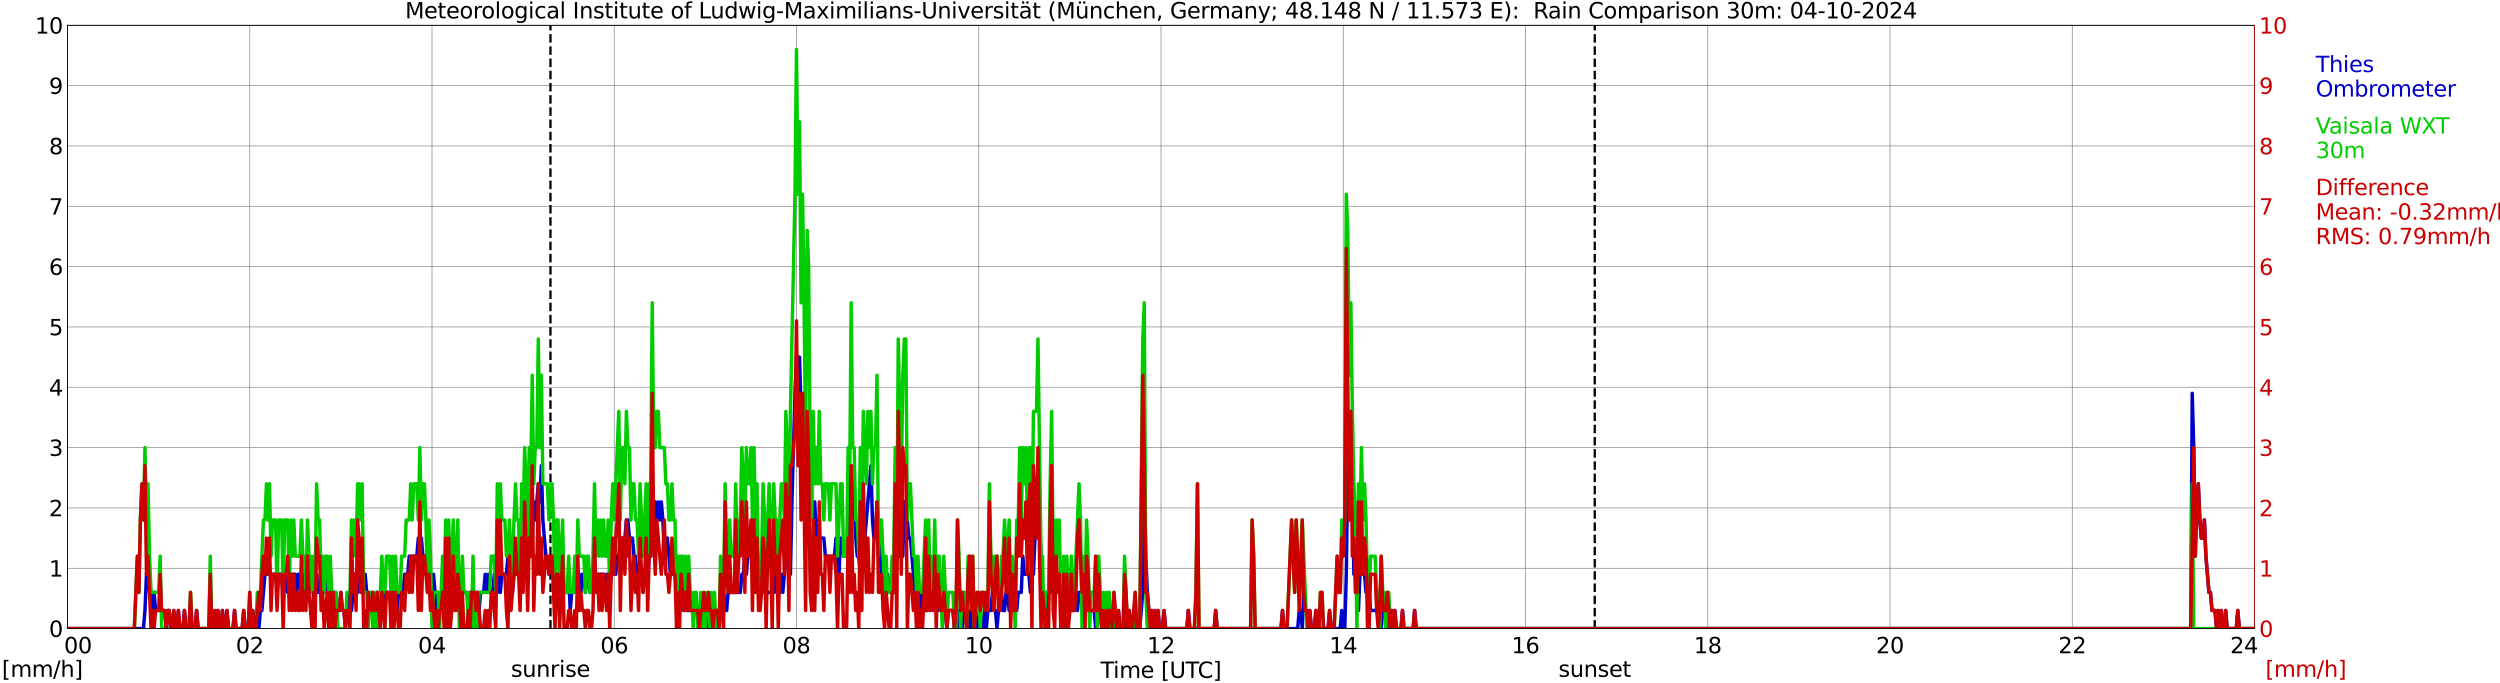
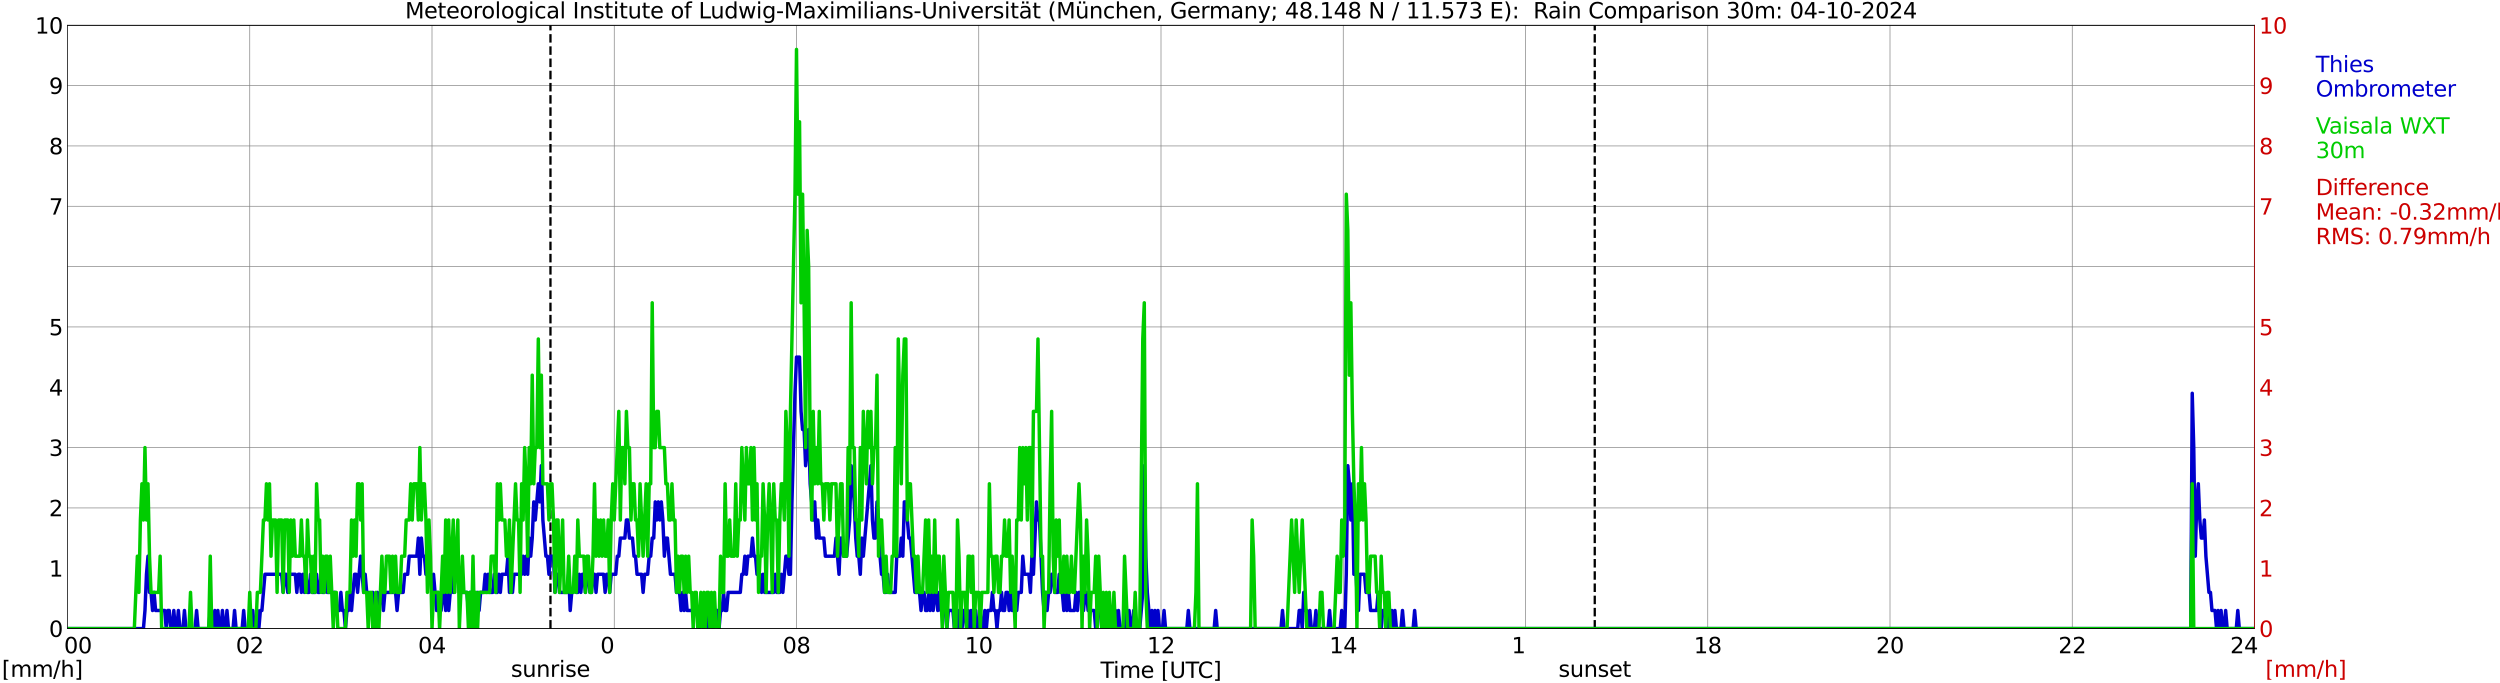
<svg xmlns="http://www.w3.org/2000/svg" xmlns:xlink="http://www.w3.org/1999/xlink" width="1085.4pt" height="296.64pt" viewBox="0 0 1085.4 296.64" version="1.1">
  <defs>
    <style type="text/css">*{stroke-linejoin: round; stroke-linecap: butt}</style>
  </defs>
  <g id="figure_1">
    <g id="patch_1">
      <path d="M 0 296.64  L 1085.4 296.64  L 1085.4 0  L 0 0  z " style="fill: #ffffff" />
    </g>
    <g id="axes_1">
      <g id="patch_2">
        <path d="M 29.306 272.909  L 978.814 272.909  L 978.814 10.976  L 29.306 10.976  z " style="fill: #ffffff" />
      </g>
      <g id="patch_3">
        <path d="M 978.814 272.909  L 978.814 272.909  L 978.814 10.976  L 978.814 10.976  z " clip-path="url(#p8caac6fce4)" style="fill: #d3d3d3; opacity: 0.25; stroke: #d3d3d3; stroke-linejoin: miter" />
      </g>
      <g id="matplotlib.axis_1">
        <g id="xtick_1">
          <g id="line2d_1">
            <path d="M 29.306 272.909  L 29.306 10.976  " clip-path="url(#p8caac6fce4)" style="fill: none; stroke: #808080; stroke-width: 0.3; stroke-linecap: square" />
          </g>
          <g id="line2d_2" />
          <g id="text_1">
            <g transform="translate(18.733 283.627) scale(0.095 -0.095)">
              <defs>
                <path id="DejaVuSans-20" transform="scale(0.016)" />
                <path id="DejaVuSans-30" d="M 2034 4250  Q 1547 4250 1301 3770  Q 1056 3291 1056 2328  Q 1056 1369 1301 889  Q 1547 409 2034 409  Q 2525 409 2770 889  Q 3016 1369 3016 2328  Q 3016 3291 2770 3770  Q 2525 4250 2034 4250  z M 2034 4750  Q 2819 4750 3233 4129  Q 3647 3509 3647 2328  Q 3647 1150 3233 529  Q 2819 -91 2034 -91  Q 1250 -91 836 529  Q 422 1150 422 2328  Q 422 3509 836 4129  Q 1250 4750 2034 4750  z " transform="scale(0.016)" />
              </defs>
              <use xlink:href="#DejaVuSans-20" />
              <use xlink:href="#DejaVuSans-20" transform="translate(31.787 0)" />
              <use xlink:href="#DejaVuSans-20" transform="translate(63.574 0)" />
              <use xlink:href="#DejaVuSans-30" transform="translate(95.361 0)" />
              <use xlink:href="#DejaVuSans-30" transform="translate(158.984 0)" />
            </g>
          </g>
        </g>
        <g id="xtick_2">
          <g id="line2d_3">
            <path d="M 108.431 272.909  L 108.431 10.976  " clip-path="url(#p8caac6fce4)" style="fill: none; stroke: #808080; stroke-width: 0.3; stroke-linecap: square" />
          </g>
          <g id="line2d_4" />
          <g id="text_2">
            <g transform="translate(102.387 283.627) scale(0.095 -0.095)">
              <defs>
                <path id="DejaVuSans-32" d="M 1228 531  L 3431 531  L 3431 0  L 469 0  L 469 531  Q 828 903 1448 1529  Q 2069 2156 2228 2338  Q 2531 2678 2651 2914  Q 2772 3150 2772 3378  Q 2772 3750 2511 3984  Q 2250 4219 1831 4219  Q 1534 4219 1204 4116  Q 875 4013 500 3803  L 500 4441  Q 881 4594 1212 4672  Q 1544 4750 1819 4750  Q 2544 4750 2975 4387  Q 3406 4025 3406 3419  Q 3406 3131 3298 2873  Q 3191 2616 2906 2266  Q 2828 2175 2409 1742  Q 1991 1309 1228 531  z " transform="scale(0.016)" />
              </defs>
              <use xlink:href="#DejaVuSans-30" />
              <use xlink:href="#DejaVuSans-32" transform="translate(63.623 0)" />
            </g>
          </g>
        </g>
        <g id="xtick_3">
          <g id="line2d_5">
            <path d="M 187.557 272.909  L 187.557 10.976  " clip-path="url(#p8caac6fce4)" style="fill: none; stroke: #808080; stroke-width: 0.3; stroke-linecap: square" />
          </g>
          <g id="line2d_6" />
          <g id="text_3">
            <g transform="translate(181.513 283.627) scale(0.095 -0.095)">
              <defs>
                <path id="DejaVuSans-34" d="M 2419 4116  L 825 1625  L 2419 1625  L 2419 4116  z M 2253 4666  L 3047 4666  L 3047 1625  L 3713 1625  L 3713 1100  L 3047 1100  L 3047 0  L 2419 0  L 2419 1100  L 313 1100  L 313 1709  L 2253 4666  z " transform="scale(0.016)" />
              </defs>
              <use xlink:href="#DejaVuSans-30" />
              <use xlink:href="#DejaVuSans-34" transform="translate(63.623 0)" />
            </g>
          </g>
        </g>
        <g id="xtick_4">
          <g id="line2d_7">
            <path d="M 266.683 272.909  L 266.683 10.976  " clip-path="url(#p8caac6fce4)" style="fill: none; stroke: #808080; stroke-width: 0.3; stroke-linecap: square" />
          </g>
          <g id="line2d_8" />
          <g id="text_4">
            <g transform="translate(260.638 283.627) scale(0.095 -0.095)">
              <defs>
-                 <path id="DejaVuSans-36" d="M 2113 2584  Q 1688 2584 1439 2293  Q 1191 2003 1191 1497  Q 1191 994 1439 701  Q 1688 409 2113 409  Q 2538 409 2786 701  Q 3034 994 3034 1497  Q 3034 2003 2786 2293  Q 2538 2584 2113 2584  z M 3366 4563  L 3366 3988  Q 3128 4100 2886 4159  Q 2644 4219 2406 4219  Q 1781 4219 1451 3797  Q 1122 3375 1075 2522  Q 1259 2794 1537 2939  Q 1816 3084 2150 3084  Q 2853 3084 3261 2657  Q 3669 2231 3669 1497  Q 3669 778 3244 343  Q 2819 -91 2113 -91  Q 1303 -91 875 529  Q 447 1150 447 2328  Q 447 3434 972 4092  Q 1497 4750 2381 4750  Q 2619 4750 2861 4703  Q 3103 4656 3366 4563  z " transform="scale(0.016)" />
-               </defs>
+                 </defs>
              <use xlink:href="#DejaVuSans-30" />
              <use xlink:href="#DejaVuSans-36" transform="translate(63.623 0)" />
            </g>
          </g>
        </g>
        <g id="xtick_5">
          <g id="line2d_9">
            <path d="M 345.808 272.909  L 345.808 10.976  " clip-path="url(#p8caac6fce4)" style="fill: none; stroke: #808080; stroke-width: 0.3; stroke-linecap: square" />
          </g>
          <g id="line2d_10" />
          <g id="text_5">
            <g transform="translate(339.764 283.627) scale(0.095 -0.095)">
              <defs>
                <path id="DejaVuSans-38" d="M 2034 2216  Q 1584 2216 1326 1975  Q 1069 1734 1069 1313  Q 1069 891 1326 650  Q 1584 409 2034 409  Q 2484 409 2743 651  Q 3003 894 3003 1313  Q 3003 1734 2745 1975  Q 2488 2216 2034 2216  z M 1403 2484  Q 997 2584 770 2862  Q 544 3141 544 3541  Q 544 4100 942 4425  Q 1341 4750 2034 4750  Q 2731 4750 3128 4425  Q 3525 4100 3525 3541  Q 3525 3141 3298 2862  Q 3072 2584 2669 2484  Q 3125 2378 3379 2068  Q 3634 1759 3634 1313  Q 3634 634 3220 271  Q 2806 -91 2034 -91  Q 1263 -91 848 271  Q 434 634 434 1313  Q 434 1759 690 2068  Q 947 2378 1403 2484  z M 1172 3481  Q 1172 3119 1398 2916  Q 1625 2713 2034 2713  Q 2441 2713 2670 2916  Q 2900 3119 2900 3481  Q 2900 3844 2670 4047  Q 2441 4250 2034 4250  Q 1625 4250 1398 4047  Q 1172 3844 1172 3481  z " transform="scale(0.016)" />
              </defs>
              <use xlink:href="#DejaVuSans-30" />
              <use xlink:href="#DejaVuSans-38" transform="translate(63.623 0)" />
            </g>
          </g>
        </g>
        <g id="xtick_6">
          <g id="line2d_11">
            <path d="M 424.934 272.909  L 424.934 10.976  " clip-path="url(#p8caac6fce4)" style="fill: none; stroke: #808080; stroke-width: 0.3; stroke-linecap: square" />
          </g>
          <g id="line2d_12" />
          <g id="text_6">
            <g transform="translate(418.89 283.627) scale(0.095 -0.095)">
              <defs>
                <path id="DejaVuSans-31" d="M 794 531  L 1825 531  L 1825 4091  L 703 3866  L 703 4441  L 1819 4666  L 2450 4666  L 2450 531  L 3481 531  L 3481 0  L 794 0  L 794 531  z " transform="scale(0.016)" />
              </defs>
              <use xlink:href="#DejaVuSans-31" />
              <use xlink:href="#DejaVuSans-30" transform="translate(63.623 0)" />
            </g>
          </g>
        </g>
        <g id="xtick_7">
          <g id="line2d_13">
            <path d="M 504.06 272.909  L 504.06 10.976  " clip-path="url(#p8caac6fce4)" style="fill: none; stroke: #808080; stroke-width: 0.3; stroke-linecap: square" />
          </g>
          <g id="line2d_14" />
          <g id="text_7">
            <g transform="translate(498.015 283.627) scale(0.095 -0.095)">
              <use xlink:href="#DejaVuSans-31" />
              <use xlink:href="#DejaVuSans-32" transform="translate(63.623 0)" />
            </g>
          </g>
        </g>
        <g id="xtick_8">
          <g id="line2d_15">
            <path d="M 583.185 272.909  L 583.185 10.976  " clip-path="url(#p8caac6fce4)" style="fill: none; stroke: #808080; stroke-width: 0.3; stroke-linecap: square" />
          </g>
          <g id="line2d_16" />
          <g id="text_8">
            <g transform="translate(577.141 283.627) scale(0.095 -0.095)">
              <use xlink:href="#DejaVuSans-31" />
              <use xlink:href="#DejaVuSans-34" transform="translate(63.623 0)" />
            </g>
          </g>
        </g>
        <g id="xtick_9">
          <g id="line2d_17">
            <path d="M 662.311 272.909  L 662.311 10.976  " clip-path="url(#p8caac6fce4)" style="fill: none; stroke: #808080; stroke-width: 0.3; stroke-linecap: square" />
          </g>
          <g id="line2d_18" />
          <g id="text_9">
            <g transform="translate(656.267 283.627) scale(0.095 -0.095)">
              <use xlink:href="#DejaVuSans-31" />
              <use xlink:href="#DejaVuSans-36" transform="translate(63.623 0)" />
            </g>
          </g>
        </g>
        <g id="xtick_10">
          <g id="line2d_19">
            <path d="M 741.437 272.909  L 741.437 10.976  " clip-path="url(#p8caac6fce4)" style="fill: none; stroke: #808080; stroke-width: 0.3; stroke-linecap: square" />
          </g>
          <g id="line2d_20" />
          <g id="text_10">
            <g transform="translate(735.392 283.627) scale(0.095 -0.095)">
              <use xlink:href="#DejaVuSans-31" />
              <use xlink:href="#DejaVuSans-38" transform="translate(63.623 0)" />
            </g>
          </g>
        </g>
        <g id="xtick_11">
          <g id="line2d_21">
            <path d="M 820.562 272.909  L 820.562 10.976  " clip-path="url(#p8caac6fce4)" style="fill: none; stroke: #808080; stroke-width: 0.3; stroke-linecap: square" />
          </g>
          <g id="line2d_22" />
          <g id="text_11">
            <g transform="translate(814.518 283.627) scale(0.095 -0.095)">
              <use xlink:href="#DejaVuSans-32" />
              <use xlink:href="#DejaVuSans-30" transform="translate(63.623 0)" />
            </g>
          </g>
        </g>
        <g id="xtick_12">
          <g id="line2d_23">
            <path d="M 899.688 272.909  L 899.688 10.976  " clip-path="url(#p8caac6fce4)" style="fill: none; stroke: #808080; stroke-width: 0.3; stroke-linecap: square" />
          </g>
          <g id="line2d_24" />
          <g id="text_12">
            <g transform="translate(893.644 283.627) scale(0.095 -0.095)">
              <use xlink:href="#DejaVuSans-32" />
              <use xlink:href="#DejaVuSans-32" transform="translate(63.623 0)" />
            </g>
          </g>
        </g>
        <g id="xtick_13">
          <g id="line2d_25">
            <path d="M 978.814 272.909  L 978.814 10.976  " clip-path="url(#p8caac6fce4)" style="fill: none; stroke: #808080; stroke-width: 0.3; stroke-linecap: square" />
          </g>
          <g id="line2d_26" />
          <g id="text_13">
            <g transform="translate(968.241 283.627) scale(0.095 -0.095)">
              <use xlink:href="#DejaVuSans-32" />
              <use xlink:href="#DejaVuSans-34" transform="translate(63.623 0)" />
              <use xlink:href="#DejaVuSans-20" transform="translate(127.246 0)" />
              <use xlink:href="#DejaVuSans-20" transform="translate(159.033 0)" />
              <use xlink:href="#DejaVuSans-20" transform="translate(190.82 0)" />
            </g>
          </g>
        </g>
        <g id="text_14">
          <g transform="translate(477.806 294.322) scale(0.095 -0.095)">
            <defs>
              <path id="DejaVuSans-54" d="M -19 4666  L 3928 4666  L 3928 4134  L 2272 4134  L 2272 0  L 1638 0  L 1638 4134  L -19 4134  L -19 4666  z " transform="scale(0.016)" />
              <path id="DejaVuSans-69" d="M 603 3500  L 1178 3500  L 1178 0  L 603 0  L 603 3500  z M 603 4863  L 1178 4863  L 1178 4134  L 603 4134  L 603 4863  z " transform="scale(0.016)" />
              <path id="DejaVuSans-6d" d="M 3328 2828  Q 3544 3216 3844 3400  Q 4144 3584 4550 3584  Q 5097 3584 5394 3201  Q 5691 2819 5691 2113  L 5691 0  L 5113 0  L 5113 2094  Q 5113 2597 4934 2840  Q 4756 3084 4391 3084  Q 3944 3084 3684 2787  Q 3425 2491 3425 1978  L 3425 0  L 2847 0  L 2847 2094  Q 2847 2600 2669 2842  Q 2491 3084 2119 3084  Q 1678 3084 1418 2786  Q 1159 2488 1159 1978  L 1159 0  L 581 0  L 581 3500  L 1159 3500  L 1159 2956  Q 1356 3278 1631 3431  Q 1906 3584 2284 3584  Q 2666 3584 2933 3390  Q 3200 3197 3328 2828  z " transform="scale(0.016)" />
              <path id="DejaVuSans-65" d="M 3597 1894  L 3597 1613  L 953 1613  Q 991 1019 1311 708  Q 1631 397 2203 397  Q 2534 397 2845 478  Q 3156 559 3463 722  L 3463 178  Q 3153 47 2828 -22  Q 2503 -91 2169 -91  Q 1331 -91 842 396  Q 353 884 353 1716  Q 353 2575 817 3079  Q 1281 3584 2069 3584  Q 2775 3584 3186 3129  Q 3597 2675 3597 1894  z M 3022 2063  Q 3016 2534 2758 2815  Q 2500 3097 2075 3097  Q 1594 3097 1305 2825  Q 1016 2553 972 2059  L 3022 2063  z " transform="scale(0.016)" />
-               <path id="DejaVuSans-5b" d="M 550 4863  L 1875 4863  L 1875 4416  L 1125 4416  L 1125 -397  L 1875 -397  L 1875 -844  L 550 -844  L 550 4863  z " transform="scale(0.016)" />
+               <path id="DejaVuSans-5b" d="M 550 4863  L 1875 4863  L 1875 4416  L 1125 4416  L 1125 -397  L 1875 -844  L 550 -844  L 550 4863  z " transform="scale(0.016)" />
              <path id="DejaVuSans-55" d="M 556 4666  L 1191 4666  L 1191 1831  Q 1191 1081 1462 751  Q 1734 422 2344 422  Q 2950 422 3222 751  Q 3494 1081 3494 1831  L 3494 4666  L 4128 4666  L 4128 1753  Q 4128 841 3676 375  Q 3225 -91 2344 -91  Q 1459 -91 1007 375  Q 556 841 556 1753  L 556 4666  z " transform="scale(0.016)" />
              <path id="DejaVuSans-43" d="M 4122 4306  L 4122 3641  Q 3803 3938 3442 4084  Q 3081 4231 2675 4231  Q 1875 4231 1450 3742  Q 1025 3253 1025 2328  Q 1025 1406 1450 917  Q 1875 428 2675 428  Q 3081 428 3442 575  Q 3803 722 4122 1019  L 4122 359  Q 3791 134 3420 21  Q 3050 -91 2638 -91  Q 1578 -91 968 557  Q 359 1206 359 2328  Q 359 3453 968 4101  Q 1578 4750 2638 4750  Q 3056 4750 3426 4639  Q 3797 4528 4122 4306  z " transform="scale(0.016)" />
              <path id="DejaVuSans-5d" d="M 1947 4863  L 1947 -844  L 622 -844  L 622 -397  L 1369 -397  L 1369 4416  L 622 4416  L 622 4863  L 1947 4863  z " transform="scale(0.016)" />
            </defs>
            <use xlink:href="#DejaVuSans-54" />
            <use xlink:href="#DejaVuSans-69" transform="translate(57.959 0)" />
            <use xlink:href="#DejaVuSans-6d" transform="translate(85.742 0)" />
            <use xlink:href="#DejaVuSans-65" transform="translate(183.154 0)" />
            <use xlink:href="#DejaVuSans-20" transform="translate(244.678 0)" />
            <use xlink:href="#DejaVuSans-5b" transform="translate(276.465 0)" />
            <use xlink:href="#DejaVuSans-55" transform="translate(315.479 0)" />
            <use xlink:href="#DejaVuSans-54" transform="translate(388.672 0)" />
            <use xlink:href="#DejaVuSans-43" transform="translate(443.881 0)" />
            <use xlink:href="#DejaVuSans-5d" transform="translate(513.705 0)" />
          </g>
        </g>
      </g>
      <g id="matplotlib.axis_2">
        <g id="ytick_1">
          <g id="line2d_27">
            <path d="M 29.306 272.909  L 978.814 272.909  " clip-path="url(#p8caac6fce4)" style="fill: none; stroke: #808080; stroke-width: 0.3; stroke-linecap: square" />
          </g>
          <g id="line2d_28" />
          <g id="text_15">
            <g transform="translate(21.261 276.518) scale(0.095 -0.095)">
              <use xlink:href="#DejaVuSans-30" />
            </g>
          </g>
        </g>
        <g id="ytick_2">
          <g id="line2d_29">
-             <path d="M 29.306 246.715  L 978.814 246.715  " clip-path="url(#p8caac6fce4)" style="fill: none; stroke: #808080; stroke-width: 0.3; stroke-linecap: square" />
-           </g>
+             </g>
          <g id="line2d_30" />
          <g id="text_16">
            <g transform="translate(21.261 250.325) scale(0.095 -0.095)">
              <use xlink:href="#DejaVuSans-31" />
            </g>
          </g>
        </g>
        <g id="ytick_3">
          <g id="line2d_31">
            <path d="M 29.306 220.522  L 978.814 220.522  " clip-path="url(#p8caac6fce4)" style="fill: none; stroke: #808080; stroke-width: 0.3; stroke-linecap: square" />
          </g>
          <g id="line2d_32" />
          <g id="text_17">
            <g transform="translate(21.261 224.131) scale(0.095 -0.095)">
              <use xlink:href="#DejaVuSans-32" />
            </g>
          </g>
        </g>
        <g id="ytick_4">
          <g id="line2d_33">
            <path d="M 29.306 194.329  L 978.814 194.329  " clip-path="url(#p8caac6fce4)" style="fill: none; stroke: #808080; stroke-width: 0.3; stroke-linecap: square" />
          </g>
          <g id="line2d_34" />
          <g id="text_18">
            <g transform="translate(21.261 197.938) scale(0.095 -0.095)">
              <defs>
                <path id="DejaVuSans-33" d="M 2597 2516  Q 3050 2419 3304 2112  Q 3559 1806 3559 1356  Q 3559 666 3084 287  Q 2609 -91 1734 -91  Q 1441 -91 1130 -33  Q 819 25 488 141  L 488 750  Q 750 597 1062 519  Q 1375 441 1716 441  Q 2309 441 2620 675  Q 2931 909 2931 1356  Q 2931 1769 2642 2001  Q 2353 2234 1838 2234  L 1294 2234  L 1294 2753  L 1863 2753  Q 2328 2753 2575 2939  Q 2822 3125 2822 3475  Q 2822 3834 2567 4026  Q 2313 4219 1838 4219  Q 1578 4219 1281 4162  Q 984 4106 628 3988  L 628 4550  Q 988 4650 1302 4700  Q 1616 4750 1894 4750  Q 2613 4750 3031 4423  Q 3450 4097 3450 3541  Q 3450 3153 3228 2886  Q 3006 2619 2597 2516  z " transform="scale(0.016)" />
              </defs>
              <use xlink:href="#DejaVuSans-33" />
            </g>
          </g>
        </g>
        <g id="ytick_5">
          <g id="line2d_35">
-             <path d="M 29.306 168.136  L 978.814 168.136  " clip-path="url(#p8caac6fce4)" style="fill: none; stroke: #808080; stroke-width: 0.3; stroke-linecap: square" />
-           </g>
+             </g>
          <g id="line2d_36" />
          <g id="text_19">
            <g transform="translate(21.261 171.745) scale(0.095 -0.095)">
              <use xlink:href="#DejaVuSans-34" />
            </g>
          </g>
        </g>
        <g id="ytick_6">
          <g id="line2d_37">
            <path d="M 29.306 141.942  L 978.814 141.942  " clip-path="url(#p8caac6fce4)" style="fill: none; stroke: #808080; stroke-width: 0.3; stroke-linecap: square" />
          </g>
          <g id="line2d_38" />
          <g id="text_20">
            <g transform="translate(21.261 145.551) scale(0.095 -0.095)">
              <defs>
                <path id="DejaVuSans-35" d="M 691 4666  L 3169 4666  L 3169 4134  L 1269 4134  L 1269 2991  Q 1406 3038 1543 3061  Q 1681 3084 1819 3084  Q 2600 3084 3056 2656  Q 3513 2228 3513 1497  Q 3513 744 3044 326  Q 2575 -91 1722 -91  Q 1428 -91 1123 -41  Q 819 9 494 109  L 494 744  Q 775 591 1075 516  Q 1375 441 1709 441  Q 2250 441 2565 725  Q 2881 1009 2881 1497  Q 2881 1984 2565 2268  Q 2250 2553 1709 2553  Q 1456 2553 1204 2497  Q 953 2441 691 2322  L 691 4666  z " transform="scale(0.016)" />
              </defs>
              <use xlink:href="#DejaVuSans-35" />
            </g>
          </g>
        </g>
        <g id="ytick_7">
          <g id="line2d_39">
            <path d="M 29.306 115.749  L 978.814 115.749  " clip-path="url(#p8caac6fce4)" style="fill: none; stroke: #808080; stroke-width: 0.3; stroke-linecap: square" />
          </g>
          <g id="line2d_40" />
          <g id="text_21">
            <g transform="translate(21.261 119.358) scale(0.095 -0.095)">
              <use xlink:href="#DejaVuSans-36" />
            </g>
          </g>
        </g>
        <g id="ytick_8">
          <g id="line2d_41">
            <path d="M 29.306 89.556  L 978.814 89.556  " clip-path="url(#p8caac6fce4)" style="fill: none; stroke: #808080; stroke-width: 0.3; stroke-linecap: square" />
          </g>
          <g id="line2d_42" />
          <g id="text_22">
            <g transform="translate(21.261 93.165) scale(0.095 -0.095)">
              <defs>
                <path id="DejaVuSans-37" d="M 525 4666  L 3525 4666  L 3525 4397  L 1831 0  L 1172 0  L 2766 4134  L 525 4134  L 525 4666  z " transform="scale(0.016)" />
              </defs>
              <use xlink:href="#DejaVuSans-37" />
            </g>
          </g>
        </g>
        <g id="ytick_9">
          <g id="line2d_43">
            <path d="M 29.306 63.362  L 978.814 63.362  " clip-path="url(#p8caac6fce4)" style="fill: none; stroke: #808080; stroke-width: 0.3; stroke-linecap: square" />
          </g>
          <g id="line2d_44" />
          <g id="text_23">
            <g transform="translate(21.261 66.972) scale(0.095 -0.095)">
              <use xlink:href="#DejaVuSans-38" />
            </g>
          </g>
        </g>
        <g id="ytick_10">
          <g id="line2d_45">
            <path d="M 29.306 37.169  L 978.814 37.169  " clip-path="url(#p8caac6fce4)" style="fill: none; stroke: #808080; stroke-width: 0.3; stroke-linecap: square" />
          </g>
          <g id="line2d_46" />
          <g id="text_24">
            <g transform="translate(21.261 40.778) scale(0.095 -0.095)">
              <defs>
                <path id="DejaVuSans-39" d="M 703 97  L 703 672  Q 941 559 1184 500  Q 1428 441 1663 441  Q 2288 441 2617 861  Q 2947 1281 2994 2138  Q 2813 1869 2534 1725  Q 2256 1581 1919 1581  Q 1219 1581 811 2004  Q 403 2428 403 3163  Q 403 3881 828 4315  Q 1253 4750 1959 4750  Q 2769 4750 3195 4129  Q 3622 3509 3622 2328  Q 3622 1225 3098 567  Q 2575 -91 1691 -91  Q 1453 -91 1209 -44  Q 966 3 703 97  z M 1959 2075  Q 2384 2075 2632 2365  Q 2881 2656 2881 3163  Q 2881 3666 2632 3958  Q 2384 4250 1959 4250  Q 1534 4250 1286 3958  Q 1038 3666 1038 3163  Q 1038 2656 1286 2365  Q 1534 2075 1959 2075  z " transform="scale(0.016)" />
              </defs>
              <use xlink:href="#DejaVuSans-39" />
            </g>
          </g>
        </g>
        <g id="ytick_11">
          <g id="line2d_47">
            <path d="M 29.306 10.976  L 978.814 10.976  " clip-path="url(#p8caac6fce4)" style="fill: none; stroke: #808080; stroke-width: 0.3; stroke-linecap: square" />
          </g>
          <g id="line2d_48" />
          <g id="text_25">
            <g transform="translate(15.217 14.585) scale(0.095 -0.095)">
              <use xlink:href="#DejaVuSans-31" />
              <use xlink:href="#DejaVuSans-30" transform="translate(63.623 0)" />
            </g>
          </g>
        </g>
      </g>
      <g id="line2d_49">
        <path d="M 238.989 272.909  L 238.989 10.976  " clip-path="url(#p8caac6fce4)" style="fill: none; stroke-dasharray: 3.7,1.6; stroke-dashoffset: 0; stroke: #000000" />
      </g>
      <g id="line2d_50">
        <path d="M 692.379 272.909  L 692.379 10.976  " clip-path="url(#p8caac6fce4)" style="fill: none; stroke-dasharray: 3.7,1.6; stroke-dashoffset: 0; stroke: #000000" />
      </g>
      <g id="line2d_51">
        <path d="M 29.306 272.909  L 62.275 272.909  L 62.934 265.051  L 63.594 249.335  L 64.253 241.477  L 64.912 257.193  L 65.572 257.193  L 66.231 265.051  L 66.89 257.193  L 67.55 265.051  L 71.506 265.051  L 72.166 272.909  L 72.825 265.051  L 73.484 265.051  L 74.144 272.909  L 74.803 272.909  L 75.462 265.051  L 76.122 272.909  L 76.781 272.909  L 77.441 265.051  L 78.1 272.909  L 79.419 272.909  L 80.078 265.051  L 80.737 272.909  L 84.694 272.909  L 85.353 265.051  L 86.013 272.909  L 90.628 272.909  L 91.288 265.051  L 91.947 272.909  L 92.606 272.909  L 93.266 265.051  L 93.925 272.909  L 94.584 265.051  L 95.244 272.909  L 95.903 272.909  L 96.563 265.051  L 97.222 272.909  L 97.881 272.909  L 98.541 265.051  L 99.2 272.909  L 101.178 272.909  L 101.838 265.051  L 102.497 272.909  L 105.135 272.909  L 105.794 265.051  L 106.453 272.909  L 109.091 272.909  L 109.75 265.051  L 110.41 272.909  L 111.069 272.909  L 111.728 265.051  L 112.388 272.909  L 113.047 265.051  L 113.707 265.051  L 115.025 249.335  L 122.278 249.335  L 122.938 257.193  L 123.597 249.335  L 124.257 249.335  L 124.916 257.193  L 125.575 249.335  L 128.213 249.335  L 128.872 257.193  L 129.532 249.335  L 130.191 249.335  L 130.85 257.193  L 131.51 249.335  L 132.169 257.193  L 132.829 249.335  L 133.488 257.193  L 134.147 257.193  L 134.807 249.335  L 135.466 257.193  L 136.785 257.193  L 137.444 249.335  L 138.104 257.193  L 138.763 257.193  L 139.422 249.335  L 140.082 257.193  L 140.741 257.193  L 141.4 249.335  L 142.06 257.193  L 145.357 257.193  L 146.016 265.051  L 147.335 265.051  L 147.994 257.193  L 148.654 265.051  L 149.313 265.051  L 149.972 272.909  L 150.632 265.051  L 151.291 265.051  L 151.951 257.193  L 152.61 265.051  L 153.929 249.335  L 154.588 249.335  L 155.247 257.193  L 156.566 241.477  L 157.885 257.193  L 158.544 249.335  L 159.204 257.193  L 159.863 257.193  L 160.523 265.051  L 161.182 265.051  L 161.841 257.193  L 162.501 265.051  L 163.16 265.051  L 163.819 257.193  L 164.479 265.051  L 165.138 257.193  L 165.798 257.193  L 166.457 265.051  L 167.116 257.193  L 171.732 257.193  L 172.391 265.051  L 173.051 257.193  L 175.029 257.193  L 175.688 249.335  L 177.007 249.335  L 177.666 241.477  L 180.963 241.477  L 181.623 233.619  L 182.282 249.335  L 182.941 233.619  L 183.601 241.477  L 184.26 241.477  L 184.92 249.335  L 185.579 241.477  L 186.238 249.335  L 186.898 249.335  L 187.557 257.193  L 188.216 249.335  L 189.535 265.051  L 190.195 257.193  L 190.854 265.051  L 191.513 265.051  L 192.173 257.193  L 192.832 257.193  L 193.492 265.051  L 194.151 257.193  L 194.81 265.051  L 196.129 249.335  L 196.788 257.193  L 197.448 249.335  L 198.767 249.335  L 199.426 257.193  L 202.723 257.193  L 203.382 265.051  L 204.042 257.193  L 206.02 257.193  L 206.679 265.051  L 207.339 257.193  L 207.998 265.051  L 208.657 257.193  L 209.976 257.193  L 210.635 249.335  L 211.295 257.193  L 211.954 249.335  L 212.614 257.193  L 213.932 257.193  L 214.592 249.335  L 215.251 257.193  L 215.91 257.193  L 216.57 249.335  L 217.229 257.193  L 217.889 249.335  L 219.867 249.335  L 220.526 241.477  L 221.186 257.193  L 221.845 249.335  L 222.504 257.193  L 223.164 249.335  L 226.461 249.335  L 227.12 241.477  L 227.779 249.335  L 228.439 241.477  L 229.098 249.335  L 229.757 233.619  L 230.417 241.477  L 231.076 233.619  L 231.736 217.903  L 232.395 225.761  L 233.714 210.045  L 234.373 217.903  L 235.033 202.187  L 235.692 225.761  L 237.011 241.477  L 237.67 241.477  L 238.329 249.335  L 238.989 241.477  L 240.308 241.477  L 240.967 257.193  L 241.626 249.335  L 242.286 249.335  L 242.945 257.193  L 246.242 257.193  L 246.901 249.335  L 247.561 265.051  L 248.22 257.193  L 248.88 257.193  L 249.539 249.335  L 250.198 257.193  L 250.858 257.193  L 251.517 249.335  L 252.176 257.193  L 252.836 249.335  L 253.495 249.335  L 254.155 257.193  L 254.814 249.335  L 255.473 249.335  L 256.133 257.193  L 256.792 257.193  L 257.451 249.335  L 258.111 249.335  L 258.77 257.193  L 259.43 249.335  L 262.067 249.335  L 262.726 257.193  L 263.386 249.335  L 264.045 249.335  L 264.705 257.193  L 265.364 249.335  L 267.342 249.335  L 268.002 241.477  L 268.661 241.477  L 269.32 233.619  L 271.298 233.619  L 271.958 225.761  L 272.617 225.761  L 273.277 233.619  L 274.595 233.619  L 275.255 241.477  L 275.914 241.477  L 276.573 249.335  L 278.552 249.335  L 279.211 257.193  L 279.87 249.335  L 281.189 249.335  L 281.849 241.477  L 282.508 241.477  L 283.167 233.619  L 283.827 233.619  L 284.486 217.903  L 285.145 225.761  L 285.805 217.903  L 286.464 225.761  L 287.124 217.903  L 287.783 225.761  L 288.442 241.477  L 289.102 233.619  L 289.761 233.619  L 291.08 249.335  L 293.058 249.335  L 293.717 257.193  L 295.036 257.193  L 295.696 265.051  L 296.355 257.193  L 297.014 265.051  L 297.674 257.193  L 298.333 265.051  L 302.949 265.051  L 303.608 272.909  L 304.267 265.051  L 304.927 265.051  L 305.586 272.909  L 306.246 265.051  L 306.905 265.051  L 307.564 272.909  L 308.224 265.051  L 308.883 265.051  L 309.543 272.909  L 310.202 265.051  L 311.521 265.051  L 312.18 272.909  L 312.839 265.051  L 313.499 265.051  L 314.158 257.193  L 314.818 265.051  L 315.477 265.051  L 316.136 257.193  L 321.411 257.193  L 322.071 249.335  L 322.73 249.335  L 323.39 241.477  L 324.049 249.335  L 324.708 241.477  L 326.027 241.477  L 326.686 233.619  L 327.346 241.477  L 328.005 241.477  L 328.665 249.335  L 329.983 249.335  L 330.643 257.193  L 331.302 249.335  L 331.961 257.193  L 335.918 257.193  L 336.577 249.335  L 337.236 257.193  L 338.555 257.193  L 339.215 249.335  L 339.874 257.193  L 341.193 241.477  L 341.852 241.477  L 342.512 249.335  L 343.171 249.335  L 343.83 217.903  L 345.149 170.755  L 345.808 155.039  L 347.127 155.039  L 347.787 178.613  L 348.446 186.471  L 349.105 186.471  L 349.765 202.187  L 351.083 186.471  L 351.743 210.045  L 353.062 225.761  L 353.721 217.903  L 354.38 233.619  L 355.04 225.761  L 355.699 233.619  L 357.677 233.619  L 358.337 241.477  L 362.293 241.477  L 362.952 233.619  L 364.271 249.335  L 364.93 233.619  L 365.59 233.619  L 366.249 241.477  L 367.568 241.477  L 368.887 225.761  L 369.546 202.187  L 370.865 217.903  L 371.524 233.619  L 372.184 241.477  L 372.843 241.477  L 373.502 249.335  L 374.162 233.619  L 374.821 241.477  L 378.118 202.187  L 378.777 225.761  L 379.437 233.619  L 380.096 233.619  L 380.756 217.903  L 381.415 225.761  L 382.074 241.477  L 382.734 249.335  L 383.393 249.335  L 384.053 257.193  L 384.712 257.193  L 385.371 249.335  L 386.031 257.193  L 388.668 257.193  L 389.328 241.477  L 390.646 241.477  L 391.306 233.619  L 391.965 241.477  L 392.624 217.903  L 393.284 217.903  L 394.603 233.619  L 395.262 233.619  L 397.24 257.193  L 399.218 257.193  L 399.878 265.051  L 400.537 257.193  L 401.196 257.193  L 401.856 265.051  L 402.515 265.051  L 403.175 257.193  L 403.834 265.051  L 404.493 257.193  L 405.153 265.051  L 405.812 257.193  L 406.471 257.193  L 407.131 265.051  L 407.79 257.193  L 408.45 265.051  L 409.109 265.051  L 409.768 257.193  L 411.087 272.909  L 411.746 265.051  L 413.725 265.051  L 414.384 272.909  L 415.043 265.051  L 415.703 272.909  L 416.362 265.051  L 417.022 265.051  L 417.681 272.909  L 418.34 265.051  L 419 265.051  L 419.659 272.909  L 420.318 265.051  L 420.978 272.909  L 421.637 265.051  L 422.297 272.909  L 422.956 272.909  L 423.615 265.051  L 424.275 272.909  L 424.934 272.909  L 425.593 265.051  L 426.253 272.909  L 426.912 272.909  L 427.572 265.051  L 428.231 272.909  L 428.89 265.051  L 430.209 265.051  L 430.869 257.193  L 431.528 265.051  L 432.187 265.051  L 432.847 272.909  L 433.506 265.051  L 434.165 265.051  L 434.825 257.193  L 435.484 265.051  L 436.144 265.051  L 436.803 257.193  L 437.462 257.193  L 438.122 265.051  L 438.781 257.193  L 439.44 265.051  L 441.419 265.051  L 442.078 257.193  L 443.397 257.193  L 444.056 241.477  L 444.716 249.335  L 446.694 249.335  L 447.353 257.193  L 448.012 241.477  L 448.672 249.335  L 449.991 217.903  L 450.65 225.761  L 451.309 225.761  L 452.628 257.193  L 453.287 265.051  L 453.947 257.193  L 454.606 265.051  L 455.266 257.193  L 455.925 257.193  L 456.584 249.335  L 457.244 249.335  L 457.903 257.193  L 459.222 257.193  L 459.881 249.335  L 460.541 257.193  L 461.2 257.193  L 461.859 265.051  L 462.519 257.193  L 463.178 265.051  L 463.838 257.193  L 464.497 265.051  L 466.475 265.051  L 467.134 257.193  L 467.794 265.051  L 468.453 257.193  L 469.772 257.193  L 470.431 265.051  L 471.091 257.193  L 471.75 257.193  L 472.409 265.051  L 475.047 265.051  L 475.706 272.909  L 476.366 265.051  L 477.685 265.051  L 478.344 272.909  L 479.003 265.051  L 479.663 272.909  L 480.322 265.051  L 480.981 272.909  L 481.641 265.051  L 482.3 265.051  L 482.96 272.909  L 483.619 272.909  L 484.278 265.051  L 484.938 272.909  L 485.597 265.051  L 486.256 272.909  L 487.575 272.909  L 488.235 265.051  L 488.894 272.909  L 489.553 272.909  L 490.213 265.051  L 490.872 272.909  L 491.532 272.909  L 492.191 265.051  L 492.85 272.909  L 494.828 272.909  L 496.147 257.193  L 496.807 202.187  L 497.466 241.477  L 498.125 257.193  L 499.444 272.909  L 500.103 265.051  L 500.763 272.909  L 501.422 265.051  L 502.082 272.909  L 502.741 265.051  L 503.4 272.909  L 504.719 272.909  L 505.379 265.051  L 506.038 272.909  L 515.269 272.909  L 515.929 265.051  L 516.588 272.909  L 527.138 272.909  L 527.797 265.051  L 528.457 272.909  L 556.151 272.909  L 556.81 265.051  L 557.47 272.909  L 563.404 272.909  L 564.063 265.051  L 564.723 265.051  L 565.382 272.909  L 566.042 257.193  L 566.701 265.051  L 567.36 265.051  L 568.02 272.909  L 568.679 265.051  L 569.338 272.909  L 570.657 272.909  L 571.317 265.051  L 571.976 272.909  L 576.592 272.909  L 577.251 265.051  L 577.91 272.909  L 581.867 272.909  L 582.526 265.051  L 583.185 272.909  L 583.845 272.909  L 584.504 249.335  L 585.164 202.187  L 585.823 210.045  L 586.482 225.761  L 587.142 210.045  L 587.801 249.335  L 588.46 241.477  L 589.12 257.193  L 589.779 265.051  L 590.439 249.335  L 592.417 249.335  L 593.076 257.193  L 594.395 257.193  L 595.054 265.051  L 597.692 265.051  L 598.351 257.193  L 599.67 272.909  L 600.329 265.051  L 601.648 265.051  L 602.307 272.909  L 602.967 265.051  L 603.626 272.909  L 604.286 265.051  L 604.945 272.909  L 605.604 265.051  L 606.264 272.909  L 608.242 272.909  L 608.901 265.051  L 609.561 272.909  L 613.517 272.909  L 614.176 265.051  L 614.836 272.909  L 951.12 272.909  L 951.779 170.755  L 952.438 194.329  L 953.098 241.477  L 953.757 217.903  L 954.417 210.045  L 955.076 225.761  L 955.735 233.619  L 956.395 233.619  L 957.054 225.761  L 957.714 241.477  L 959.032 257.193  L 959.692 257.193  L 960.351 265.051  L 961.67 265.051  L 962.329 272.909  L 962.989 265.051  L 963.648 272.909  L 964.307 265.051  L 964.967 272.909  L 965.626 272.909  L 966.285 265.051  L 966.945 272.909  L 970.901 272.909  L 971.561 265.051  L 972.22 272.909  L 978.154 272.909  L 978.154 272.909  " clip-path="url(#p8caac6fce4)" style="fill: none; stroke: #0000cc; stroke-width: 1.5; stroke-linecap: square" />
      </g>
      <g id="line2d_52">
        <path d="M 29.306 272.909  L 58.319 272.909  L 59.637 241.477  L 60.297 257.193  L 60.956 225.761  L 61.615 210.045  L 62.275 225.761  L 62.934 194.329  L 63.594 225.761  L 64.253 210.045  L 64.912 241.477  L 65.572 257.193  L 68.869 257.193  L 69.528 241.477  L 70.187 272.909  L 82.056 272.909  L 82.716 257.193  L 83.375 272.909  L 90.628 272.909  L 91.288 241.477  L 91.947 272.909  L 107.772 272.909  L 108.431 257.193  L 109.091 272.909  L 111.069 272.909  L 111.728 257.193  L 113.047 257.193  L 114.366 225.761  L 115.025 225.761  L 115.685 210.045  L 116.344 225.761  L 117.003 210.045  L 117.663 241.477  L 118.322 225.761  L 119.641 225.761  L 120.3 257.193  L 120.96 225.761  L 122.278 225.761  L 122.938 257.193  L 123.597 225.761  L 124.916 225.761  L 125.575 257.193  L 126.235 225.761  L 126.894 241.477  L 127.553 225.761  L 128.213 241.477  L 130.191 241.477  L 130.85 225.761  L 131.51 241.477  L 132.169 241.477  L 132.829 257.193  L 133.488 225.761  L 134.147 241.477  L 134.807 241.477  L 135.466 257.193  L 136.125 241.477  L 136.785 257.193  L 137.444 210.045  L 138.104 225.761  L 138.763 225.761  L 139.422 257.193  L 140.082 241.477  L 140.741 257.193  L 141.4 241.477  L 142.06 241.477  L 142.719 257.193  L 143.379 241.477  L 144.697 272.909  L 145.357 257.193  L 146.016 257.193  L 146.676 272.909  L 149.972 272.909  L 150.632 257.193  L 151.951 257.193  L 152.61 225.761  L 153.269 241.477  L 153.929 225.761  L 154.588 241.477  L 155.247 210.045  L 155.907 210.045  L 156.566 225.761  L 157.226 210.045  L 157.885 257.193  L 159.204 257.193  L 159.863 272.909  L 160.523 257.193  L 161.182 257.193  L 161.841 272.909  L 162.501 272.909  L 163.16 257.193  L 163.819 272.909  L 164.479 272.909  L 165.798 241.477  L 166.457 257.193  L 167.116 257.193  L 167.776 241.477  L 169.094 241.477  L 169.754 257.193  L 170.413 241.477  L 171.073 257.193  L 171.732 241.477  L 172.391 257.193  L 173.71 257.193  L 174.37 241.477  L 175.688 241.477  L 176.348 225.761  L 177.666 225.761  L 178.326 210.045  L 178.985 225.761  L 179.645 210.045  L 180.963 210.045  L 181.623 225.761  L 182.282 194.329  L 182.941 225.761  L 183.601 210.045  L 184.26 210.045  L 184.92 225.761  L 185.579 257.193  L 186.238 225.761  L 186.898 241.477  L 187.557 272.909  L 188.216 257.193  L 190.195 257.193  L 190.854 272.909  L 192.173 241.477  L 192.832 257.193  L 193.492 225.761  L 194.151 257.193  L 194.81 225.761  L 195.47 257.193  L 196.788 225.761  L 197.448 257.193  L 198.767 225.761  L 199.426 272.909  L 200.745 241.477  L 201.404 257.193  L 202.723 257.193  L 203.382 272.909  L 204.042 257.193  L 204.701 272.909  L 205.36 241.477  L 206.02 272.909  L 206.679 257.193  L 207.339 272.909  L 207.998 257.193  L 212.614 257.193  L 213.273 241.477  L 214.592 241.477  L 215.251 257.193  L 215.91 210.045  L 216.57 225.761  L 217.229 210.045  L 217.889 225.761  L 219.207 225.761  L 219.867 241.477  L 220.526 241.477  L 221.186 225.761  L 221.845 257.193  L 223.823 210.045  L 224.482 225.761  L 225.142 225.761  L 225.801 257.193  L 226.461 210.045  L 227.12 225.761  L 227.779 194.329  L 228.439 210.045  L 229.098 241.477  L 229.757 194.329  L 230.417 210.045  L 231.076 162.897  L 231.736 210.045  L 232.395 194.329  L 233.054 194.329  L 233.714 147.181  L 234.373 194.329  L 235.033 162.897  L 235.692 210.045  L 237.67 210.045  L 238.329 225.761  L 238.989 210.045  L 239.648 210.045  L 240.308 225.761  L 240.967 257.193  L 241.626 225.761  L 242.286 225.761  L 242.945 257.193  L 244.264 225.761  L 244.923 257.193  L 246.242 257.193  L 246.901 241.477  L 247.561 257.193  L 248.88 257.193  L 249.539 241.477  L 250.198 257.193  L 250.858 225.761  L 251.517 241.477  L 253.495 241.477  L 254.155 257.193  L 254.814 241.477  L 255.473 241.477  L 256.133 257.193  L 256.792 257.193  L 257.451 241.477  L 258.111 210.045  L 258.77 241.477  L 259.43 225.761  L 260.089 241.477  L 260.748 225.761  L 261.408 241.477  L 262.067 225.761  L 262.726 241.477  L 263.386 241.477  L 264.045 225.761  L 264.705 257.193  L 265.364 225.761  L 266.023 210.045  L 266.683 225.761  L 268.661 178.613  L 269.32 225.761  L 269.98 194.329  L 270.639 194.329  L 271.298 210.045  L 271.958 178.613  L 272.617 194.329  L 273.277 194.329  L 273.936 225.761  L 274.595 210.045  L 275.255 210.045  L 275.914 225.761  L 276.573 225.761  L 277.233 241.477  L 277.892 210.045  L 279.211 241.477  L 280.53 210.045  L 281.189 241.477  L 281.849 210.045  L 282.508 210.045  L 283.167 131.465  L 283.827 194.329  L 284.486 194.329  L 285.145 178.613  L 285.805 178.613  L 286.464 194.329  L 288.442 194.329  L 289.102 210.045  L 289.761 210.045  L 290.42 225.761  L 291.08 225.761  L 291.739 210.045  L 292.399 225.761  L 293.058 225.761  L 293.717 257.193  L 294.377 241.477  L 295.036 257.193  L 295.696 241.477  L 296.355 241.477  L 297.014 257.193  L 297.674 241.477  L 298.333 257.193  L 298.992 241.477  L 299.652 257.193  L 300.311 257.193  L 300.971 272.909  L 301.63 257.193  L 302.289 257.193  L 302.949 272.909  L 303.608 272.909  L 304.267 257.193  L 304.927 272.909  L 305.586 257.193  L 306.246 272.909  L 306.905 257.193  L 307.564 257.193  L 308.224 272.909  L 308.883 257.193  L 309.543 272.909  L 310.202 257.193  L 310.861 272.909  L 312.18 272.909  L 312.839 241.477  L 313.499 257.193  L 314.158 257.193  L 314.818 210.045  L 315.477 241.477  L 316.136 241.477  L 316.796 225.761  L 317.455 241.477  L 318.774 241.477  L 319.433 210.045  L 320.093 241.477  L 320.752 225.761  L 321.411 225.761  L 322.071 194.329  L 323.39 225.761  L 324.049 194.329  L 324.708 210.045  L 325.368 210.045  L 326.027 194.329  L 326.686 225.761  L 327.346 194.329  L 328.005 225.761  L 328.665 210.045  L 329.324 257.193  L 329.983 241.477  L 330.643 241.477  L 331.302 210.045  L 331.961 225.761  L 332.621 257.193  L 333.28 225.761  L 333.94 210.045  L 334.599 225.761  L 335.258 257.193  L 335.918 210.045  L 336.577 225.761  L 337.236 225.761  L 337.896 257.193  L 338.555 225.761  L 339.215 210.045  L 339.874 210.045  L 340.533 225.761  L 341.193 178.613  L 341.852 194.329  L 342.512 241.477  L 343.171 178.613  L 345.149 84.317  L 345.808 21.453  L 346.468 84.317  L 347.127 52.885  L 347.787 131.465  L 348.446 84.317  L 349.105 131.465  L 349.765 194.329  L 350.424 100.033  L 351.083 115.749  L 351.743 194.329  L 352.402 225.761  L 353.062 178.613  L 353.721 210.045  L 354.38 194.329  L 355.04 210.045  L 355.699 178.613  L 356.359 210.045  L 357.018 210.045  L 357.677 225.761  L 358.337 210.045  L 359.655 210.045  L 360.315 225.761  L 360.974 210.045  L 362.952 210.045  L 363.612 241.477  L 364.93 210.045  L 365.59 210.045  L 366.249 241.477  L 367.568 241.477  L 368.227 194.329  L 368.887 210.045  L 369.546 131.465  L 370.206 194.329  L 370.865 194.329  L 371.524 225.761  L 372.184 225.761  L 372.843 241.477  L 373.502 194.329  L 374.162 225.761  L 374.821 178.613  L 376.14 210.045  L 376.799 178.613  L 377.459 194.329  L 378.118 178.613  L 378.777 210.045  L 379.437 194.329  L 380.096 194.329  L 380.756 162.897  L 381.415 241.477  L 382.074 225.761  L 382.734 225.761  L 384.053 257.193  L 384.712 241.477  L 385.371 257.193  L 386.69 257.193  L 387.349 241.477  L 388.009 241.477  L 388.668 194.329  L 389.328 241.477  L 389.987 147.181  L 391.306 210.045  L 391.965 162.897  L 392.624 147.181  L 393.284 147.181  L 393.943 225.761  L 394.603 210.045  L 395.262 210.045  L 396.581 241.477  L 397.24 241.477  L 397.899 257.193  L 398.559 241.477  L 399.218 257.193  L 400.537 257.193  L 401.856 225.761  L 402.515 257.193  L 403.175 225.761  L 403.834 257.193  L 404.493 241.477  L 405.153 257.193  L 405.812 225.761  L 406.471 257.193  L 407.131 241.477  L 407.79 241.477  L 409.109 272.909  L 409.768 241.477  L 411.087 272.909  L 411.746 257.193  L 413.725 257.193  L 414.384 272.909  L 415.043 272.909  L 415.703 225.761  L 416.362 241.477  L 417.022 272.909  L 417.681 257.193  L 419 257.193  L 419.659 272.909  L 420.318 241.477  L 420.978 241.477  L 421.637 257.193  L 422.297 241.477  L 422.956 272.909  L 423.615 257.193  L 424.934 257.193  L 425.593 272.909  L 426.253 257.193  L 428.89 257.193  L 429.55 210.045  L 430.209 241.477  L 430.869 241.477  L 431.528 257.193  L 432.187 241.477  L 432.847 241.477  L 433.506 257.193  L 434.165 257.193  L 434.825 241.477  L 435.484 241.477  L 436.144 225.761  L 436.803 241.477  L 437.462 241.477  L 438.122 225.761  L 438.781 257.193  L 439.44 241.477  L 440.759 272.909  L 441.419 225.761  L 442.078 225.761  L 442.737 194.329  L 443.397 225.761  L 444.056 194.329  L 444.716 210.045  L 445.375 194.329  L 446.034 225.761  L 446.694 194.329  L 447.353 194.329  L 448.012 241.477  L 448.672 178.613  L 449.991 178.613  L 450.65 147.181  L 451.969 241.477  L 452.628 241.477  L 453.287 272.909  L 453.947 257.193  L 455.266 257.193  L 455.925 210.045  L 456.584 178.613  L 457.244 241.477  L 457.903 257.193  L 458.563 225.761  L 459.222 241.477  L 459.881 225.761  L 460.541 257.193  L 461.2 257.193  L 461.859 241.477  L 462.519 257.193  L 463.178 241.477  L 463.838 257.193  L 464.497 257.193  L 465.156 241.477  L 465.816 257.193  L 466.475 257.193  L 468.453 210.045  L 469.113 225.761  L 469.772 272.909  L 470.431 241.477  L 471.091 257.193  L 471.75 225.761  L 472.409 241.477  L 473.069 272.909  L 473.728 257.193  L 475.047 257.193  L 475.706 241.477  L 476.366 272.909  L 477.025 241.477  L 478.344 272.909  L 479.003 257.193  L 479.663 272.909  L 480.322 257.193  L 480.981 272.909  L 481.641 257.193  L 482.3 272.909  L 482.96 272.909  L 483.619 257.193  L 484.278 272.909  L 487.575 272.909  L 488.235 241.477  L 489.553 272.909  L 492.191 272.909  L 492.85 257.193  L 493.51 272.909  L 494.828 272.909  L 496.147 147.181  L 496.807 131.465  L 497.466 257.193  L 498.125 272.909  L 518.566 272.909  L 519.226 257.193  L 519.885 210.045  L 520.544 272.909  L 542.963 272.909  L 543.623 225.761  L 544.282 241.477  L 544.941 272.909  L 558.788 272.909  L 560.766 225.761  L 562.085 257.193  L 562.745 225.761  L 564.063 257.193  L 565.382 225.761  L 567.36 272.909  L 572.635 272.909  L 573.295 257.193  L 573.954 257.193  L 574.613 272.909  L 579.229 272.909  L 580.548 241.477  L 581.207 257.193  L 581.867 257.193  L 582.526 225.761  L 583.185 241.477  L 583.845 225.761  L 584.504 84.317  L 585.164 100.033  L 585.823 162.897  L 586.482 131.465  L 587.142 178.613  L 587.801 210.045  L 588.46 225.761  L 589.12 272.909  L 589.779 210.045  L 590.439 225.761  L 591.098 194.329  L 591.757 225.761  L 592.417 210.045  L 593.076 225.761  L 593.736 257.193  L 594.395 257.193  L 595.054 241.477  L 597.032 241.477  L 597.692 257.193  L 598.351 257.193  L 599.011 272.909  L 599.67 241.477  L 600.329 257.193  L 600.989 257.193  L 601.648 272.909  L 602.307 257.193  L 602.967 257.193  L 603.626 272.909  L 951.12 272.909  L 951.779 210.045  L 952.438 272.909  L 978.154 272.909  L 978.154 272.909  " clip-path="url(#p8caac6fce4)" style="fill: none; stroke: #00cc00; stroke-width: 1.5; stroke-linecap: square" />
      </g>
      <g id="patch_4">
-         <path d="M 29.306 272.909  L 29.306 10.976  " style="fill: none; stroke: #000000; stroke-width: 0.3; stroke-linejoin: miter; stroke-linecap: square" />
-       </g>
+         </g>
      <g id="patch_5">
        <path d="M 978.814 272.909  L 978.814 10.976  " style="fill: none; stroke: #000000; stroke-width: 0.3; stroke-linejoin: miter; stroke-linecap: square" />
      </g>
      <g id="patch_6">
        <path d="M 29.306 272.909  L 978.814 272.909  " style="fill: none; stroke: #000000; stroke-width: 0.3; stroke-linejoin: miter; stroke-linecap: square" />
      </g>
      <g id="patch_7">
        <path d="M 29.306 10.976  L 978.814 10.976  " style="fill: none; stroke: #000000; stroke-width: 0.3; stroke-linejoin: miter; stroke-linecap: square" />
      </g>
      <g id="text_26">
        <g transform="translate(221.824 293.863) scale(0.095 -0.095)">
          <defs>
            <path id="DejaVuSans-73" d="M 2834 3397  L 2834 2853  Q 2591 2978 2328 3040  Q 2066 3103 1784 3103  Q 1356 3103 1142 2972  Q 928 2841 928 2578  Q 928 2378 1081 2264  Q 1234 2150 1697 2047  L 1894 2003  Q 2506 1872 2764 1633  Q 3022 1394 3022 966  Q 3022 478 2636 193  Q 2250 -91 1575 -91  Q 1294 -91 989 -36  Q 684 19 347 128  L 347 722  Q 666 556 975 473  Q 1284 391 1588 391  Q 1994 391 2212 530  Q 2431 669 2431 922  Q 2431 1156 2273 1281  Q 2116 1406 1581 1522  L 1381 1569  Q 847 1681 609 1914  Q 372 2147 372 2553  Q 372 3047 722 3315  Q 1072 3584 1716 3584  Q 2034 3584 2315 3537  Q 2597 3491 2834 3397  z " transform="scale(0.016)" />
            <path id="DejaVuSans-75" d="M 544 1381  L 544 3500  L 1119 3500  L 1119 1403  Q 1119 906 1312 657  Q 1506 409 1894 409  Q 2359 409 2629 706  Q 2900 1003 2900 1516  L 2900 3500  L 3475 3500  L 3475 0  L 2900 0  L 2900 538  Q 2691 219 2414 64  Q 2138 -91 1772 -91  Q 1169 -91 856 284  Q 544 659 544 1381  z M 1991 3584  L 1991 3584  z " transform="scale(0.016)" />
            <path id="DejaVuSans-6e" d="M 3513 2113  L 3513 0  L 2938 0  L 2938 2094  Q 2938 2591 2744 2837  Q 2550 3084 2163 3084  Q 1697 3084 1428 2787  Q 1159 2491 1159 1978  L 1159 0  L 581 0  L 581 3500  L 1159 3500  L 1159 2956  Q 1366 3272 1645 3428  Q 1925 3584 2291 3584  Q 2894 3584 3203 3211  Q 3513 2838 3513 2113  z " transform="scale(0.016)" />
            <path id="DejaVuSans-72" d="M 2631 2963  Q 2534 3019 2420 3045  Q 2306 3072 2169 3072  Q 1681 3072 1420 2755  Q 1159 2438 1159 1844  L 1159 0  L 581 0  L 581 3500  L 1159 3500  L 1159 2956  Q 1341 3275 1631 3429  Q 1922 3584 2338 3584  Q 2397 3584 2469 3576  Q 2541 3569 2628 3553  L 2631 2963  z " transform="scale(0.016)" />
          </defs>
          <use xlink:href="#DejaVuSans-73" />
          <use xlink:href="#DejaVuSans-75" transform="translate(52.1 0)" />
          <use xlink:href="#DejaVuSans-6e" transform="translate(115.479 0)" />
          <use xlink:href="#DejaVuSans-72" transform="translate(178.857 0)" />
          <use xlink:href="#DejaVuSans-69" transform="translate(219.971 0)" />
          <use xlink:href="#DejaVuSans-73" transform="translate(247.754 0)" />
          <use xlink:href="#DejaVuSans-65" transform="translate(299.854 0)" />
        </g>
      </g>
      <g id="text_27">
        <g transform="translate(676.624 293.863) scale(0.095 -0.095)">
          <defs>
            <path id="DejaVuSans-74" d="M 1172 4494  L 1172 3500  L 2356 3500  L 2356 3053  L 1172 3053  L 1172 1153  Q 1172 725 1289 603  Q 1406 481 1766 481  L 2356 481  L 2356 0  L 1766 0  Q 1100 0 847 248  Q 594 497 594 1153  L 594 3053  L 172 3053  L 172 3500  L 594 3500  L 594 4494  L 1172 4494  z " transform="scale(0.016)" />
          </defs>
          <use xlink:href="#DejaVuSans-73" />
          <use xlink:href="#DejaVuSans-75" transform="translate(52.1 0)" />
          <use xlink:href="#DejaVuSans-6e" transform="translate(115.479 0)" />
          <use xlink:href="#DejaVuSans-73" transform="translate(178.857 0)" />
          <use xlink:href="#DejaVuSans-65" transform="translate(230.957 0)" />
          <use xlink:href="#DejaVuSans-74" transform="translate(292.48 0)" />
        </g>
      </g>
      <g id="text_28">
        <g transform="translate(0.821 293.863) scale(0.095 -0.095)">
          <defs>
            <path id="DejaVuSans-2f" d="M 1625 4666  L 2156 4666  L 531 -594  L 0 -594  L 1625 4666  z " transform="scale(0.016)" />
            <path id="DejaVuSans-68" d="M 3513 2113  L 3513 0  L 2938 0  L 2938 2094  Q 2938 2591 2744 2837  Q 2550 3084 2163 3084  Q 1697 3084 1428 2787  Q 1159 2491 1159 1978  L 1159 0  L 581 0  L 581 4863  L 1159 4863  L 1159 2956  Q 1366 3272 1645 3428  Q 1925 3584 2291 3584  Q 2894 3584 3203 3211  Q 3513 2838 3513 2113  z " transform="scale(0.016)" />
          </defs>
          <use xlink:href="#DejaVuSans-5b" />
          <use xlink:href="#DejaVuSans-6d" transform="translate(39.014 0)" />
          <use xlink:href="#DejaVuSans-6d" transform="translate(136.426 0)" />
          <use xlink:href="#DejaVuSans-2f" transform="translate(233.838 0)" />
          <use xlink:href="#DejaVuSans-68" transform="translate(267.529 0)" />
          <use xlink:href="#DejaVuSans-5d" transform="translate(330.908 0)" />
        </g>
      </g>
      <g id="text_29">
        <g style="fill: #0000cc" transform="translate(1005.4 31.291) scale(0.095 -0.095)">
          <use xlink:href="#DejaVuSans-54" />
          <use xlink:href="#DejaVuSans-68" transform="translate(61.084 0)" />
          <use xlink:href="#DejaVuSans-69" transform="translate(124.463 0)" />
          <use xlink:href="#DejaVuSans-65" transform="translate(152.246 0)" />
          <use xlink:href="#DejaVuSans-73" transform="translate(213.77 0)" />
        </g>
        <g style="fill: #0000cc" transform="translate(1005.4 41.929) scale(0.095 -0.095)">
          <defs>
            <path id="DejaVuSans-4f" d="M 2522 4238  Q 1834 4238 1429 3725  Q 1025 3213 1025 2328  Q 1025 1447 1429 934  Q 1834 422 2522 422  Q 3209 422 3611 934  Q 4013 1447 4013 2328  Q 4013 3213 3611 3725  Q 3209 4238 2522 4238  z M 2522 4750  Q 3503 4750 4090 4092  Q 4678 3434 4678 2328  Q 4678 1225 4090 567  Q 3503 -91 2522 -91  Q 1538 -91 948 565  Q 359 1222 359 2328  Q 359 3434 948 4092  Q 1538 4750 2522 4750  z " transform="scale(0.016)" />
            <path id="DejaVuSans-62" d="M 3116 1747  Q 3116 2381 2855 2742  Q 2594 3103 2138 3103  Q 1681 3103 1420 2742  Q 1159 2381 1159 1747  Q 1159 1113 1420 752  Q 1681 391 2138 391  Q 2594 391 2855 752  Q 3116 1113 3116 1747  z M 1159 2969  Q 1341 3281 1617 3432  Q 1894 3584 2278 3584  Q 2916 3584 3314 3078  Q 3713 2572 3713 1747  Q 3713 922 3314 415  Q 2916 -91 2278 -91  Q 1894 -91 1617 61  Q 1341 213 1159 525  L 1159 0  L 581 0  L 581 4863  L 1159 4863  L 1159 2969  z " transform="scale(0.016)" />
            <path id="DejaVuSans-6f" d="M 1959 3097  Q 1497 3097 1228 2736  Q 959 2375 959 1747  Q 959 1119 1226 758  Q 1494 397 1959 397  Q 2419 397 2687 759  Q 2956 1122 2956 1747  Q 2956 2369 2687 2733  Q 2419 3097 1959 3097  z M 1959 3584  Q 2709 3584 3137 3096  Q 3566 2609 3566 1747  Q 3566 888 3137 398  Q 2709 -91 1959 -91  Q 1206 -91 779 398  Q 353 888 353 1747  Q 353 2609 779 3096  Q 1206 3584 1959 3584  z " transform="scale(0.016)" />
          </defs>
          <use xlink:href="#DejaVuSans-4f" />
          <use xlink:href="#DejaVuSans-6d" transform="translate(78.711 0)" />
          <use xlink:href="#DejaVuSans-62" transform="translate(176.123 0)" />
          <use xlink:href="#DejaVuSans-72" transform="translate(239.6 0)" />
          <use xlink:href="#DejaVuSans-6f" transform="translate(278.463 0)" />
          <use xlink:href="#DejaVuSans-6d" transform="translate(339.645 0)" />
          <use xlink:href="#DejaVuSans-65" transform="translate(437.057 0)" />
          <use xlink:href="#DejaVuSans-74" transform="translate(498.58 0)" />
          <use xlink:href="#DejaVuSans-65" transform="translate(537.789 0)" />
          <use xlink:href="#DejaVuSans-72" transform="translate(599.312 0)" />
        </g>
      </g>
      <g id="text_30">
        <g style="fill: #00cc00" transform="translate(1005.4 58.008) scale(0.095 -0.095)">
          <defs>
            <path id="DejaVuSans-56" d="M 1831 0  L 50 4666  L 709 4666  L 2188 738  L 3669 4666  L 4325 4666  L 2547 0  L 1831 0  z " transform="scale(0.016)" />
            <path id="DejaVuSans-61" d="M 2194 1759  Q 1497 1759 1228 1600  Q 959 1441 959 1056  Q 959 750 1161 570  Q 1363 391 1709 391  Q 2188 391 2477 730  Q 2766 1069 2766 1631  L 2766 1759  L 2194 1759  z M 3341 1997  L 3341 0  L 2766 0  L 2766 531  Q 2569 213 2275 61  Q 1981 -91 1556 -91  Q 1019 -91 701 211  Q 384 513 384 1019  Q 384 1609 779 1909  Q 1175 2209 1959 2209  L 2766 2209  L 2766 2266  Q 2766 2663 2505 2880  Q 2244 3097 1772 3097  Q 1472 3097 1187 3025  Q 903 2953 641 2809  L 641 3341  Q 956 3463 1253 3523  Q 1550 3584 1831 3584  Q 2591 3584 2966 3190  Q 3341 2797 3341 1997  z " transform="scale(0.016)" />
            <path id="DejaVuSans-6c" d="M 603 4863  L 1178 4863  L 1178 0  L 603 0  L 603 4863  z " transform="scale(0.016)" />
            <path id="DejaVuSans-57" d="M 213 4666  L 850 4666  L 1831 722  L 2809 4666  L 3519 4666  L 4500 722  L 5478 4666  L 6119 4666  L 4947 0  L 4153 0  L 3169 4050  L 2175 0  L 1381 0  L 213 4666  z " transform="scale(0.016)" />
            <path id="DejaVuSans-58" d="M 403 4666  L 1081 4666  L 2241 2931  L 3406 4666  L 4084 4666  L 2584 2425  L 4184 0  L 3506 0  L 2194 1984  L 872 0  L 191 0  L 1856 2491  L 403 4666  z " transform="scale(0.016)" />
          </defs>
          <use xlink:href="#DejaVuSans-56" />
          <use xlink:href="#DejaVuSans-61" transform="translate(60.658 0)" />
          <use xlink:href="#DejaVuSans-69" transform="translate(121.938 0)" />
          <use xlink:href="#DejaVuSans-73" transform="translate(149.721 0)" />
          <use xlink:href="#DejaVuSans-61" transform="translate(201.82 0)" />
          <use xlink:href="#DejaVuSans-6c" transform="translate(263.1 0)" />
          <use xlink:href="#DejaVuSans-61" transform="translate(290.883 0)" />
          <use xlink:href="#DejaVuSans-20" transform="translate(352.162 0)" />
          <use xlink:href="#DejaVuSans-57" transform="translate(383.949 0)" />
          <use xlink:href="#DejaVuSans-58" transform="translate(482.826 0)" />
          <use xlink:href="#DejaVuSans-54" transform="translate(549.582 0)" />
        </g>
        <g style="fill: #00cc00" transform="translate(1005.4 68.646) scale(0.095 -0.095)">
          <use xlink:href="#DejaVuSans-33" />
          <use xlink:href="#DejaVuSans-30" transform="translate(63.623 0)" />
          <use xlink:href="#DejaVuSans-6d" transform="translate(127.246 0)" />
        </g>
      </g>
      <g id="text_31">
        <g style="fill: #cc0000" transform="translate(1005.4 84.725) scale(0.095 -0.095)">
          <defs>
            <path id="DejaVuSans-44" d="M 1259 4147  L 1259 519  L 2022 519  Q 2988 519 3436 956  Q 3884 1394 3884 2338  Q 3884 3275 3436 3711  Q 2988 4147 2022 4147  L 1259 4147  z M 628 4666  L 1925 4666  Q 3281 4666 3915 4102  Q 4550 3538 4550 2338  Q 4550 1131 3912 565  Q 3275 0 1925 0  L 628 0  L 628 4666  z " transform="scale(0.016)" />
            <path id="DejaVuSans-66" d="M 2375 4863  L 2375 4384  L 1825 4384  Q 1516 4384 1395 4259  Q 1275 4134 1275 3809  L 1275 3500  L 2222 3500  L 2222 3053  L 1275 3053  L 1275 0  L 697 0  L 697 3053  L 147 3053  L 147 3500  L 697 3500  L 697 3744  Q 697 4328 969 4595  Q 1241 4863 1831 4863  L 2375 4863  z " transform="scale(0.016)" />
            <path id="DejaVuSans-63" d="M 3122 3366  L 3122 2828  Q 2878 2963 2633 3030  Q 2388 3097 2138 3097  Q 1578 3097 1268 2742  Q 959 2388 959 1747  Q 959 1106 1268 751  Q 1578 397 2138 397  Q 2388 397 2633 464  Q 2878 531 3122 666  L 3122 134  Q 2881 22 2623 -34  Q 2366 -91 2075 -91  Q 1284 -91 818 406  Q 353 903 353 1747  Q 353 2603 823 3093  Q 1294 3584 2113 3584  Q 2378 3584 2631 3529  Q 2884 3475 3122 3366  z " transform="scale(0.016)" />
          </defs>
          <use xlink:href="#DejaVuSans-44" />
          <use xlink:href="#DejaVuSans-69" transform="translate(77.002 0)" />
          <use xlink:href="#DejaVuSans-66" transform="translate(104.785 0)" />
          <use xlink:href="#DejaVuSans-66" transform="translate(139.99 0)" />
          <use xlink:href="#DejaVuSans-65" transform="translate(175.195 0)" />
          <use xlink:href="#DejaVuSans-72" transform="translate(236.719 0)" />
          <use xlink:href="#DejaVuSans-65" transform="translate(275.582 0)" />
          <use xlink:href="#DejaVuSans-6e" transform="translate(337.105 0)" />
          <use xlink:href="#DejaVuSans-63" transform="translate(400.484 0)" />
          <use xlink:href="#DejaVuSans-65" transform="translate(455.465 0)" />
        </g>
        <g style="fill: #cc0000" transform="translate(1005.4 95.363) scale(0.095 -0.095)">
          <defs>
            <path id="DejaVuSans-4d" d="M 628 4666  L 1569 4666  L 2759 1491  L 3956 4666  L 4897 4666  L 4897 0  L 4281 0  L 4281 4097  L 3078 897  L 2444 897  L 1241 4097  L 1241 0  L 628 0  L 628 4666  z " transform="scale(0.016)" />
            <path id="DejaVuSans-3a" d="M 750 794  L 1409 794  L 1409 0  L 750 0  L 750 794  z M 750 3309  L 1409 3309  L 1409 2516  L 750 2516  L 750 3309  z " transform="scale(0.016)" />
            <path id="DejaVuSans-2d" d="M 313 2009  L 1997 2009  L 1997 1497  L 313 1497  L 313 2009  z " transform="scale(0.016)" />
            <path id="DejaVuSans-2e" d="M 684 794  L 1344 794  L 1344 0  L 684 0  L 684 794  z " transform="scale(0.016)" />
          </defs>
          <use xlink:href="#DejaVuSans-4d" />
          <use xlink:href="#DejaVuSans-65" transform="translate(86.279 0)" />
          <use xlink:href="#DejaVuSans-61" transform="translate(147.803 0)" />
          <use xlink:href="#DejaVuSans-6e" transform="translate(209.082 0)" />
          <use xlink:href="#DejaVuSans-3a" transform="translate(272.461 0)" />
          <use xlink:href="#DejaVuSans-20" transform="translate(306.152 0)" />
          <use xlink:href="#DejaVuSans-2d" transform="translate(337.939 0)" />
          <use xlink:href="#DejaVuSans-30" transform="translate(374.023 0)" />
          <use xlink:href="#DejaVuSans-2e" transform="translate(437.646 0)" />
          <use xlink:href="#DejaVuSans-33" transform="translate(469.434 0)" />
          <use xlink:href="#DejaVuSans-32" transform="translate(533.057 0)" />
          <use xlink:href="#DejaVuSans-6d" transform="translate(596.68 0)" />
          <use xlink:href="#DejaVuSans-6d" transform="translate(694.092 0)" />
          <use xlink:href="#DejaVuSans-2f" transform="translate(791.504 0)" />
          <use xlink:href="#DejaVuSans-68" transform="translate(825.195 0)" />
        </g>
        <g style="fill: #cc0000" transform="translate(1005.4 106.001) scale(0.095 -0.095)">
          <defs>
            <path id="DejaVuSans-52" d="M 2841 2188  Q 3044 2119 3236 1894  Q 3428 1669 3622 1275  L 4263 0  L 3584 0  L 2988 1197  Q 2756 1666 2539 1819  Q 2322 1972 1947 1972  L 1259 1972  L 1259 0  L 628 0  L 628 4666  L 2053 4666  Q 2853 4666 3247 4331  Q 3641 3997 3641 3322  Q 3641 2881 3436 2590  Q 3231 2300 2841 2188  z M 1259 4147  L 1259 2491  L 2053 2491  Q 2509 2491 2742 2702  Q 2975 2913 2975 3322  Q 2975 3731 2742 3939  Q 2509 4147 2053 4147  L 1259 4147  z " transform="scale(0.016)" />
            <path id="DejaVuSans-53" d="M 3425 4513  L 3425 3897  Q 3066 4069 2747 4153  Q 2428 4238 2131 4238  Q 1616 4238 1336 4038  Q 1056 3838 1056 3469  Q 1056 3159 1242 3001  Q 1428 2844 1947 2747  L 2328 2669  Q 3034 2534 3370 2195  Q 3706 1856 3706 1288  Q 3706 609 3251 259  Q 2797 -91 1919 -91  Q 1588 -91 1214 -16  Q 841 59 441 206  L 441 856  Q 825 641 1194 531  Q 1563 422 1919 422  Q 2459 422 2753 634  Q 3047 847 3047 1241  Q 3047 1584 2836 1778  Q 2625 1972 2144 2069  L 1759 2144  Q 1053 2284 737 2584  Q 422 2884 422 3419  Q 422 4038 858 4394  Q 1294 4750 2059 4750  Q 2388 4750 2728 4690  Q 3069 4631 3425 4513  z " transform="scale(0.016)" />
          </defs>
          <use xlink:href="#DejaVuSans-52" />
          <use xlink:href="#DejaVuSans-4d" transform="translate(69.482 0)" />
          <use xlink:href="#DejaVuSans-53" transform="translate(155.762 0)" />
          <use xlink:href="#DejaVuSans-3a" transform="translate(219.238 0)" />
          <use xlink:href="#DejaVuSans-20" transform="translate(252.93 0)" />
          <use xlink:href="#DejaVuSans-30" transform="translate(284.717 0)" />
          <use xlink:href="#DejaVuSans-2e" transform="translate(348.34 0)" />
          <use xlink:href="#DejaVuSans-37" transform="translate(380.127 0)" />
          <use xlink:href="#DejaVuSans-39" transform="translate(443.75 0)" />
          <use xlink:href="#DejaVuSans-6d" transform="translate(507.373 0)" />
          <use xlink:href="#DejaVuSans-6d" transform="translate(604.785 0)" />
          <use xlink:href="#DejaVuSans-2f" transform="translate(702.197 0)" />
          <use xlink:href="#DejaVuSans-68" transform="translate(735.889 0)" />
        </g>
      </g>
      <g id="text_32">
        <g transform="translate(175.894 7.976) scale(0.095 -0.095)">
          <defs>
            <path id="DejaVuSans-67" d="M 2906 1791  Q 2906 2416 2648 2759  Q 2391 3103 1925 3103  Q 1463 3103 1205 2759  Q 947 2416 947 1791  Q 947 1169 1205 825  Q 1463 481 1925 481  Q 2391 481 2648 825  Q 2906 1169 2906 1791  z M 3481 434  Q 3481 -459 3084 -895  Q 2688 -1331 1869 -1331  Q 1566 -1331 1297 -1286  Q 1028 -1241 775 -1147  L 775 -588  Q 1028 -725 1275 -790  Q 1522 -856 1778 -856  Q 2344 -856 2625 -561  Q 2906 -266 2906 331  L 2906 616  Q 2728 306 2450 153  Q 2172 0 1784 0  Q 1141 0 747 490  Q 353 981 353 1791  Q 353 2603 747 3093  Q 1141 3584 1784 3584  Q 2172 3584 2450 3431  Q 2728 3278 2906 2969  L 2906 3500  L 3481 3500  L 3481 434  z " transform="scale(0.016)" />
            <path id="DejaVuSans-49" d="M 628 4666  L 1259 4666  L 1259 0  L 628 0  L 628 4666  z " transform="scale(0.016)" />
            <path id="DejaVuSans-4c" d="M 628 4666  L 1259 4666  L 1259 531  L 3531 531  L 3531 0  L 628 0  L 628 4666  z " transform="scale(0.016)" />
            <path id="DejaVuSans-64" d="M 2906 2969  L 2906 4863  L 3481 4863  L 3481 0  L 2906 0  L 2906 525  Q 2725 213 2448 61  Q 2172 -91 1784 -91  Q 1150 -91 751 415  Q 353 922 353 1747  Q 353 2572 751 3078  Q 1150 3584 1784 3584  Q 2172 3584 2448 3432  Q 2725 3281 2906 2969  z M 947 1747  Q 947 1113 1208 752  Q 1469 391 1925 391  Q 2381 391 2643 752  Q 2906 1113 2906 1747  Q 2906 2381 2643 2742  Q 2381 3103 1925 3103  Q 1469 3103 1208 2742  Q 947 2381 947 1747  z " transform="scale(0.016)" />
            <path id="DejaVuSans-77" d="M 269 3500  L 844 3500  L 1563 769  L 2278 3500  L 2956 3500  L 3675 769  L 4391 3500  L 4966 3500  L 4050 0  L 3372 0  L 2619 2869  L 1863 0  L 1184 0  L 269 3500  z " transform="scale(0.016)" />
            <path id="DejaVuSans-78" d="M 3513 3500  L 2247 1797  L 3578 0  L 2900 0  L 1881 1375  L 863 0  L 184 0  L 1544 1831  L 300 3500  L 978 3500  L 1906 2253  L 2834 3500  L 3513 3500  z " transform="scale(0.016)" />
            <path id="DejaVuSans-76" d="M 191 3500  L 800 3500  L 1894 563  L 2988 3500  L 3597 3500  L 2284 0  L 1503 0  L 191 3500  z " transform="scale(0.016)" />
            <path id="DejaVuSans-e4" d="M 2194 1759  Q 1497 1759 1228 1600  Q 959 1441 959 1056  Q 959 750 1161 570  Q 1363 391 1709 391  Q 2188 391 2477 730  Q 2766 1069 2766 1631  L 2766 1759  L 2194 1759  z M 3341 1997  L 3341 0  L 2766 0  L 2766 531  Q 2569 213 2275 61  Q 1981 -91 1556 -91  Q 1019 -91 701 211  Q 384 513 384 1019  Q 384 1609 779 1909  Q 1175 2209 1959 2209  L 2766 2209  L 2766 2266  Q 2766 2663 2505 2880  Q 2244 3097 1772 3097  Q 1472 3097 1187 3025  Q 903 2953 641 2809  L 641 3341  Q 956 3463 1253 3523  Q 1550 3584 1831 3584  Q 2591 3584 2966 3190  Q 3341 2797 3341 1997  z M 2150 4850  L 2784 4850  L 2784 4219  L 2150 4219  L 2150 4850  z M 928 4850  L 1562 4850  L 1562 4219  L 928 4219  L 928 4850  z " transform="scale(0.016)" />
            <path id="DejaVuSans-28" d="M 1984 4856  Q 1566 4138 1362 3434  Q 1159 2731 1159 2009  Q 1159 1288 1364 580  Q 1569 -128 1984 -844  L 1484 -844  Q 1016 -109 783 600  Q 550 1309 550 2009  Q 550 2706 781 3412  Q 1013 4119 1484 4856  L 1984 4856  z " transform="scale(0.016)" />
            <path id="DejaVuSans-fc" d="M 544 1381  L 544 3500  L 1119 3500  L 1119 1403  Q 1119 906 1312 657  Q 1506 409 1894 409  Q 2359 409 2629 706  Q 2900 1003 2900 1516  L 2900 3500  L 3475 3500  L 3475 0  L 2900 0  L 2900 538  Q 2691 219 2414 64  Q 2138 -91 1772 -91  Q 1169 -91 856 284  Q 544 659 544 1381  z M 1991 3584  L 1991 3584  z M 2278 4850  L 2912 4850  L 2912 4219  L 2278 4219  L 2278 4850  z M 1056 4850  L 1690 4850  L 1690 4219  L 1056 4219  L 1056 4850  z " transform="scale(0.016)" />
            <path id="DejaVuSans-2c" d="M 750 794  L 1409 794  L 1409 256  L 897 -744  L 494 -744  L 750 256  L 750 794  z " transform="scale(0.016)" />
            <path id="DejaVuSans-47" d="M 3809 666  L 3809 1919  L 2778 1919  L 2778 2438  L 4434 2438  L 4434 434  Q 4069 175 3628 42  Q 3188 -91 2688 -91  Q 1594 -91 976 548  Q 359 1188 359 2328  Q 359 3472 976 4111  Q 1594 4750 2688 4750  Q 3144 4750 3555 4637  Q 3966 4525 4313 4306  L 4313 3634  Q 3963 3931 3569 4081  Q 3175 4231 2741 4231  Q 1884 4231 1454 3753  Q 1025 3275 1025 2328  Q 1025 1384 1454 906  Q 1884 428 2741 428  Q 3075 428 3337 486  Q 3600 544 3809 666  z " transform="scale(0.016)" />
            <path id="DejaVuSans-79" d="M 2059 -325  Q 1816 -950 1584 -1140  Q 1353 -1331 966 -1331  L 506 -1331  L 506 -850  L 844 -850  Q 1081 -850 1212 -737  Q 1344 -625 1503 -206  L 1606 56  L 191 3500  L 800 3500  L 1894 763  L 2988 3500  L 3597 3500  L 2059 -325  z " transform="scale(0.016)" />
            <path id="DejaVuSans-3b" d="M 750 3309  L 1409 3309  L 1409 2516  L 750 2516  L 750 3309  z M 750 794  L 1409 794  L 1409 256  L 897 -744  L 494 -744  L 750 256  L 750 794  z " transform="scale(0.016)" />
            <path id="DejaVuSans-4e" d="M 628 4666  L 1478 4666  L 3547 763  L 3547 4666  L 4159 4666  L 4159 0  L 3309 0  L 1241 3903  L 1241 0  L 628 0  L 628 4666  z " transform="scale(0.016)" />
            <path id="DejaVuSans-45" d="M 628 4666  L 3578 4666  L 3578 4134  L 1259 4134  L 1259 2753  L 3481 2753  L 3481 2222  L 1259 2222  L 1259 531  L 3634 531  L 3634 0  L 628 0  L 628 4666  z " transform="scale(0.016)" />
            <path id="DejaVuSans-29" d="M 513 4856  L 1013 4856  Q 1481 4119 1714 3412  Q 1947 2706 1947 2009  Q 1947 1309 1714 600  Q 1481 -109 1013 -844  L 513 -844  Q 928 -128 1133 580  Q 1338 1288 1338 2009  Q 1338 2731 1133 3434  Q 928 4138 513 4856  z " transform="scale(0.016)" />
            <path id="DejaVuSans-70" d="M 1159 525  L 1159 -1331  L 581 -1331  L 581 3500  L 1159 3500  L 1159 2969  Q 1341 3281 1617 3432  Q 1894 3584 2278 3584  Q 2916 3584 3314 3078  Q 3713 2572 3713 1747  Q 3713 922 3314 415  Q 2916 -91 2278 -91  Q 1894 -91 1617 61  Q 1341 213 1159 525  z M 3116 1747  Q 3116 2381 2855 2742  Q 2594 3103 2138 3103  Q 1681 3103 1420 2742  Q 1159 2381 1159 1747  Q 1159 1113 1420 752  Q 1681 391 2138 391  Q 2594 391 2855 752  Q 3116 1113 3116 1747  z " transform="scale(0.016)" />
          </defs>
          <use xlink:href="#DejaVuSans-4d" />
          <use xlink:href="#DejaVuSans-65" transform="translate(86.279 0)" />
          <use xlink:href="#DejaVuSans-74" transform="translate(147.803 0)" />
          <use xlink:href="#DejaVuSans-65" transform="translate(187.012 0)" />
          <use xlink:href="#DejaVuSans-6f" transform="translate(248.535 0)" />
          <use xlink:href="#DejaVuSans-72" transform="translate(309.717 0)" />
          <use xlink:href="#DejaVuSans-6f" transform="translate(348.58 0)" />
          <use xlink:href="#DejaVuSans-6c" transform="translate(409.762 0)" />
          <use xlink:href="#DejaVuSans-6f" transform="translate(437.545 0)" />
          <use xlink:href="#DejaVuSans-67" transform="translate(498.727 0)" />
          <use xlink:href="#DejaVuSans-69" transform="translate(562.203 0)" />
          <use xlink:href="#DejaVuSans-63" transform="translate(589.986 0)" />
          <use xlink:href="#DejaVuSans-61" transform="translate(644.967 0)" />
          <use xlink:href="#DejaVuSans-6c" transform="translate(706.246 0)" />
          <use xlink:href="#DejaVuSans-20" transform="translate(734.029 0)" />
          <use xlink:href="#DejaVuSans-49" transform="translate(765.816 0)" />
          <use xlink:href="#DejaVuSans-6e" transform="translate(795.309 0)" />
          <use xlink:href="#DejaVuSans-73" transform="translate(858.688 0)" />
          <use xlink:href="#DejaVuSans-74" transform="translate(910.787 0)" />
          <use xlink:href="#DejaVuSans-69" transform="translate(949.996 0)" />
          <use xlink:href="#DejaVuSans-74" transform="translate(977.779 0)" />
          <use xlink:href="#DejaVuSans-75" transform="translate(1016.988 0)" />
          <use xlink:href="#DejaVuSans-74" transform="translate(1080.367 0)" />
          <use xlink:href="#DejaVuSans-65" transform="translate(1119.576 0)" />
          <use xlink:href="#DejaVuSans-20" transform="translate(1181.1 0)" />
          <use xlink:href="#DejaVuSans-6f" transform="translate(1212.887 0)" />
          <use xlink:href="#DejaVuSans-66" transform="translate(1274.068 0)" />
          <use xlink:href="#DejaVuSans-20" transform="translate(1309.273 0)" />
          <use xlink:href="#DejaVuSans-4c" transform="translate(1341.061 0)" />
          <use xlink:href="#DejaVuSans-75" transform="translate(1395.023 0)" />
          <use xlink:href="#DejaVuSans-64" transform="translate(1458.402 0)" />
          <use xlink:href="#DejaVuSans-77" transform="translate(1521.879 0)" />
          <use xlink:href="#DejaVuSans-69" transform="translate(1603.666 0)" />
          <use xlink:href="#DejaVuSans-67" transform="translate(1631.449 0)" />
          <use xlink:href="#DejaVuSans-2d" transform="translate(1694.926 0)" />
          <use xlink:href="#DejaVuSans-4d" transform="translate(1731.01 0)" />
          <use xlink:href="#DejaVuSans-61" transform="translate(1817.289 0)" />
          <use xlink:href="#DejaVuSans-78" transform="translate(1878.568 0)" />
          <use xlink:href="#DejaVuSans-69" transform="translate(1937.748 0)" />
          <use xlink:href="#DejaVuSans-6d" transform="translate(1965.531 0)" />
          <use xlink:href="#DejaVuSans-69" transform="translate(2062.943 0)" />
          <use xlink:href="#DejaVuSans-6c" transform="translate(2090.727 0)" />
          <use xlink:href="#DejaVuSans-69" transform="translate(2118.51 0)" />
          <use xlink:href="#DejaVuSans-61" transform="translate(2146.293 0)" />
          <use xlink:href="#DejaVuSans-6e" transform="translate(2207.572 0)" />
          <use xlink:href="#DejaVuSans-73" transform="translate(2270.951 0)" />
          <use xlink:href="#DejaVuSans-2d" transform="translate(2323.051 0)" />
          <use xlink:href="#DejaVuSans-55" transform="translate(2359.135 0)" />
          <use xlink:href="#DejaVuSans-6e" transform="translate(2432.328 0)" />
          <use xlink:href="#DejaVuSans-69" transform="translate(2495.707 0)" />
          <use xlink:href="#DejaVuSans-76" transform="translate(2523.49 0)" />
          <use xlink:href="#DejaVuSans-65" transform="translate(2582.67 0)" />
          <use xlink:href="#DejaVuSans-72" transform="translate(2644.193 0)" />
          <use xlink:href="#DejaVuSans-73" transform="translate(2685.307 0)" />
          <use xlink:href="#DejaVuSans-69" transform="translate(2737.406 0)" />
          <use xlink:href="#DejaVuSans-74" transform="translate(2765.189 0)" />
          <use xlink:href="#DejaVuSans-e4" transform="translate(2804.398 0)" />
          <use xlink:href="#DejaVuSans-74" transform="translate(2865.678 0)" />
          <use xlink:href="#DejaVuSans-20" transform="translate(2904.887 0)" />
          <use xlink:href="#DejaVuSans-28" transform="translate(2936.674 0)" />
          <use xlink:href="#DejaVuSans-4d" transform="translate(2975.688 0)" />
          <use xlink:href="#DejaVuSans-fc" transform="translate(3061.967 0)" />
          <use xlink:href="#DejaVuSans-6e" transform="translate(3125.346 0)" />
          <use xlink:href="#DejaVuSans-63" transform="translate(3188.725 0)" />
          <use xlink:href="#DejaVuSans-68" transform="translate(3243.705 0)" />
          <use xlink:href="#DejaVuSans-65" transform="translate(3307.084 0)" />
          <use xlink:href="#DejaVuSans-6e" transform="translate(3368.607 0)" />
          <use xlink:href="#DejaVuSans-2c" transform="translate(3431.986 0)" />
          <use xlink:href="#DejaVuSans-20" transform="translate(3463.773 0)" />
          <use xlink:href="#DejaVuSans-47" transform="translate(3495.561 0)" />
          <use xlink:href="#DejaVuSans-65" transform="translate(3573.051 0)" />
          <use xlink:href="#DejaVuSans-72" transform="translate(3634.574 0)" />
          <use xlink:href="#DejaVuSans-6d" transform="translate(3673.938 0)" />
          <use xlink:href="#DejaVuSans-61" transform="translate(3771.35 0)" />
          <use xlink:href="#DejaVuSans-6e" transform="translate(3832.629 0)" />
          <use xlink:href="#DejaVuSans-79" transform="translate(3896.008 0)" />
          <use xlink:href="#DejaVuSans-3b" transform="translate(3955.188 0)" />
          <use xlink:href="#DejaVuSans-20" transform="translate(3988.879 0)" />
          <use xlink:href="#DejaVuSans-34" transform="translate(4020.666 0)" />
          <use xlink:href="#DejaVuSans-38" transform="translate(4084.289 0)" />
          <use xlink:href="#DejaVuSans-2e" transform="translate(4147.912 0)" />
          <use xlink:href="#DejaVuSans-31" transform="translate(4179.699 0)" />
          <use xlink:href="#DejaVuSans-34" transform="translate(4243.322 0)" />
          <use xlink:href="#DejaVuSans-38" transform="translate(4306.945 0)" />
          <use xlink:href="#DejaVuSans-20" transform="translate(4370.568 0)" />
          <use xlink:href="#DejaVuSans-4e" transform="translate(4402.355 0)" />
          <use xlink:href="#DejaVuSans-20" transform="translate(4477.16 0)" />
          <use xlink:href="#DejaVuSans-2f" transform="translate(4508.947 0)" />
          <use xlink:href="#DejaVuSans-20" transform="translate(4542.639 0)" />
          <use xlink:href="#DejaVuSans-31" transform="translate(4574.426 0)" />
          <use xlink:href="#DejaVuSans-31" transform="translate(4638.049 0)" />
          <use xlink:href="#DejaVuSans-2e" transform="translate(4701.672 0)" />
          <use xlink:href="#DejaVuSans-35" transform="translate(4733.459 0)" />
          <use xlink:href="#DejaVuSans-37" transform="translate(4797.082 0)" />
          <use xlink:href="#DejaVuSans-33" transform="translate(4860.705 0)" />
          <use xlink:href="#DejaVuSans-20" transform="translate(4924.328 0)" />
          <use xlink:href="#DejaVuSans-45" transform="translate(4956.115 0)" />
          <use xlink:href="#DejaVuSans-29" transform="translate(5019.299 0)" />
          <use xlink:href="#DejaVuSans-3a" transform="translate(5058.312 0)" />
          <use xlink:href="#DejaVuSans-20" transform="translate(5092.004 0)" />
          <use xlink:href="#DejaVuSans-20" transform="translate(5123.791 0)" />
          <use xlink:href="#DejaVuSans-52" transform="translate(5155.578 0)" />
          <use xlink:href="#DejaVuSans-61" transform="translate(5222.811 0)" />
          <use xlink:href="#DejaVuSans-69" transform="translate(5284.09 0)" />
          <use xlink:href="#DejaVuSans-6e" transform="translate(5311.873 0)" />
          <use xlink:href="#DejaVuSans-20" transform="translate(5375.252 0)" />
          <use xlink:href="#DejaVuSans-43" transform="translate(5407.039 0)" />
          <use xlink:href="#DejaVuSans-6f" transform="translate(5476.863 0)" />
          <use xlink:href="#DejaVuSans-6d" transform="translate(5538.045 0)" />
          <use xlink:href="#DejaVuSans-70" transform="translate(5635.457 0)" />
          <use xlink:href="#DejaVuSans-61" transform="translate(5698.934 0)" />
          <use xlink:href="#DejaVuSans-72" transform="translate(5760.213 0)" />
          <use xlink:href="#DejaVuSans-69" transform="translate(5801.326 0)" />
          <use xlink:href="#DejaVuSans-73" transform="translate(5829.109 0)" />
          <use xlink:href="#DejaVuSans-6f" transform="translate(5881.209 0)" />
          <use xlink:href="#DejaVuSans-6e" transform="translate(5942.391 0)" />
          <use xlink:href="#DejaVuSans-20" transform="translate(6005.77 0)" />
          <use xlink:href="#DejaVuSans-33" transform="translate(6037.557 0)" />
          <use xlink:href="#DejaVuSans-30" transform="translate(6101.18 0)" />
          <use xlink:href="#DejaVuSans-6d" transform="translate(6164.803 0)" />
          <use xlink:href="#DejaVuSans-3a" transform="translate(6262.215 0)" />
          <use xlink:href="#DejaVuSans-20" transform="translate(6295.906 0)" />
          <use xlink:href="#DejaVuSans-30" transform="translate(6327.693 0)" />
          <use xlink:href="#DejaVuSans-34" transform="translate(6391.316 0)" />
          <use xlink:href="#DejaVuSans-2d" transform="translate(6454.939 0)" />
          <use xlink:href="#DejaVuSans-31" transform="translate(6491.023 0)" />
          <use xlink:href="#DejaVuSans-30" transform="translate(6554.646 0)" />
          <use xlink:href="#DejaVuSans-2d" transform="translate(6618.27 0)" />
          <use xlink:href="#DejaVuSans-32" transform="translate(6654.354 0)" />
          <use xlink:href="#DejaVuSans-30" transform="translate(6717.977 0)" />
          <use xlink:href="#DejaVuSans-32" transform="translate(6781.6 0)" />
          <use xlink:href="#DejaVuSans-34" transform="translate(6845.223 0)" />
        </g>
      </g>
    </g>
    <g id="axes_2">
      <g id="matplotlib.axis_3">
        <g id="ytick_12">
          <g id="line2d_53" />
          <g id="text_33">
            <g style="fill: #cc0000" transform="translate(980.814 276.518) scale(0.095 -0.095)">
              <use xlink:href="#DejaVuSans-30" />
            </g>
          </g>
        </g>
        <g id="ytick_13">
          <g id="line2d_54" />
          <g id="text_34">
            <g style="fill: #cc0000" transform="translate(980.814 250.325) scale(0.095 -0.095)">
              <use xlink:href="#DejaVuSans-31" />
            </g>
          </g>
        </g>
        <g id="ytick_14">
          <g id="line2d_55" />
          <g id="text_35">
            <g style="fill: #cc0000" transform="translate(980.814 224.131) scale(0.095 -0.095)">
              <use xlink:href="#DejaVuSans-32" />
            </g>
          </g>
        </g>
        <g id="ytick_15">
          <g id="line2d_56" />
          <g id="text_36">
            <g style="fill: #cc0000" transform="translate(980.814 197.938) scale(0.095 -0.095)">
              <use xlink:href="#DejaVuSans-33" />
            </g>
          </g>
        </g>
        <g id="ytick_16">
          <g id="line2d_57" />
          <g id="text_37">
            <g style="fill: #cc0000" transform="translate(980.814 171.745) scale(0.095 -0.095)">
              <use xlink:href="#DejaVuSans-34" />
            </g>
          </g>
        </g>
        <g id="ytick_17">
          <g id="line2d_58" />
          <g id="text_38">
            <g style="fill: #cc0000" transform="translate(980.814 145.551) scale(0.095 -0.095)">
              <use xlink:href="#DejaVuSans-35" />
            </g>
          </g>
        </g>
        <g id="ytick_18">
          <g id="line2d_59" />
          <g id="text_39">
            <g style="fill: #cc0000" transform="translate(980.814 119.358) scale(0.095 -0.095)">
              <use xlink:href="#DejaVuSans-36" />
            </g>
          </g>
        </g>
        <g id="ytick_19">
          <g id="line2d_60" />
          <g id="text_40">
            <g style="fill: #cc0000" transform="translate(980.814 93.165) scale(0.095 -0.095)">
              <use xlink:href="#DejaVuSans-37" />
            </g>
          </g>
        </g>
        <g id="ytick_20">
          <g id="line2d_61" />
          <g id="text_41">
            <g style="fill: #cc0000" transform="translate(980.814 66.972) scale(0.095 -0.095)">
              <use xlink:href="#DejaVuSans-38" />
            </g>
          </g>
        </g>
        <g id="ytick_21">
          <g id="line2d_62" />
          <g id="text_42">
            <g style="fill: #cc0000" transform="translate(980.814 40.778) scale(0.095 -0.095)">
              <use xlink:href="#DejaVuSans-39" />
            </g>
          </g>
        </g>
        <g id="ytick_22">
          <g id="line2d_63" />
          <g id="text_43">
            <g style="fill: #cc0000" transform="translate(980.814 14.585) scale(0.095 -0.095)">
              <use xlink:href="#DejaVuSans-31" />
              <use xlink:href="#DejaVuSans-30" transform="translate(63.623 0)" />
            </g>
          </g>
        </g>
      </g>
      <g id="line2d_64">
-         <path d="M 29.306 272.909  L 58.319 272.909  L 59.637 241.477  L 60.297 257.193  L 60.956 225.761  L 61.615 210.045  L 62.275 225.761  L 62.934 202.187  L 63.594 249.335  L 64.253 241.477  L 65.572 272.909  L 66.231 265.051  L 66.89 272.909  L 67.55 265.051  L 68.869 265.051  L 69.528 249.335  L 70.187 265.051  L 71.506 265.051  L 72.166 272.909  L 72.825 265.051  L 73.484 265.051  L 74.144 272.909  L 74.803 272.909  L 75.462 265.051  L 76.122 272.909  L 76.781 272.909  L 77.441 265.051  L 78.1 272.909  L 79.419 272.909  L 80.078 265.051  L 80.737 272.909  L 82.056 272.909  L 82.716 257.193  L 83.375 272.909  L 84.694 272.909  L 85.353 265.051  L 86.013 272.909  L 90.628 272.909  L 91.288 249.335  L 91.947 272.909  L 92.606 272.909  L 93.266 265.051  L 93.925 272.909  L 94.584 265.051  L 95.244 272.909  L 95.903 272.909  L 96.563 265.051  L 97.222 272.909  L 97.881 272.909  L 98.541 265.051  L 99.2 272.909  L 101.178 272.909  L 101.838 265.051  L 102.497 272.909  L 105.135 272.909  L 105.794 265.051  L 106.453 272.909  L 107.772 272.909  L 108.431 257.193  L 109.091 272.909  L 109.75 265.051  L 110.41 272.909  L 111.069 272.909  L 112.388 257.193  L 113.047 265.051  L 113.707 249.335  L 114.366 241.477  L 115.025 249.335  L 115.685 233.619  L 116.344 249.335  L 117.003 233.619  L 117.663 265.051  L 118.322 249.335  L 119.641 249.335  L 120.3 265.051  L 120.96 249.335  L 122.278 249.335  L 122.938 272.909  L 123.597 249.335  L 124.257 249.335  L 124.916 241.477  L 125.575 265.051  L 126.235 249.335  L 126.894 265.051  L 127.553 249.335  L 128.213 265.051  L 128.872 257.193  L 129.532 265.051  L 130.191 265.051  L 130.85 241.477  L 131.51 265.051  L 132.169 257.193  L 132.829 265.051  L 133.488 241.477  L 134.147 257.193  L 135.466 272.909  L 136.125 257.193  L 136.785 272.909  L 137.444 233.619  L 138.104 241.477  L 138.763 241.477  L 139.422 265.051  L 140.082 257.193  L 140.741 272.909  L 142.06 257.193  L 142.719 272.909  L 143.379 257.193  L 144.038 272.909  L 144.697 257.193  L 145.357 272.909  L 146.016 265.051  L 147.335 265.051  L 147.994 257.193  L 148.654 265.051  L 149.313 265.051  L 149.972 272.909  L 150.632 265.051  L 151.291 265.051  L 151.951 272.909  L 152.61 233.619  L 153.269 257.193  L 153.929 249.335  L 154.588 265.051  L 155.247 225.761  L 155.907 233.619  L 156.566 257.193  L 157.226 233.619  L 157.885 272.909  L 158.544 265.051  L 159.204 272.909  L 159.863 257.193  L 160.523 265.051  L 161.182 265.051  L 161.841 257.193  L 162.501 265.051  L 163.16 265.051  L 163.819 257.193  L 165.138 272.909  L 165.798 257.193  L 167.116 272.909  L 167.776 257.193  L 169.094 257.193  L 169.754 272.909  L 170.413 257.193  L 171.073 272.909  L 171.732 257.193  L 173.051 272.909  L 173.71 272.909  L 174.37 257.193  L 175.029 257.193  L 175.688 265.051  L 176.348 249.335  L 177.007 249.335  L 177.666 257.193  L 178.326 241.477  L 178.985 257.193  L 179.645 241.477  L 180.963 241.477  L 181.623 265.051  L 182.282 217.903  L 182.941 265.051  L 183.601 241.477  L 184.26 241.477  L 185.579 257.193  L 186.238 249.335  L 186.898 265.051  L 187.557 257.193  L 188.876 272.909  L 189.535 265.051  L 190.195 272.909  L 190.854 265.051  L 191.513 265.051  L 192.173 257.193  L 192.832 272.909  L 193.492 233.619  L 194.151 272.909  L 194.81 233.619  L 195.47 272.909  L 196.129 265.051  L 196.788 241.477  L 197.448 265.051  L 198.107 265.051  L 198.767 249.335  L 199.426 257.193  L 200.085 272.909  L 200.745 257.193  L 201.404 272.909  L 202.723 272.909  L 203.382 265.051  L 204.042 272.909  L 204.701 257.193  L 206.02 257.193  L 206.679 265.051  L 207.339 257.193  L 208.657 272.909  L 209.976 272.909  L 210.635 265.051  L 211.295 272.909  L 211.954 265.051  L 212.614 272.909  L 213.273 257.193  L 213.932 257.193  L 215.251 272.909  L 215.91 225.761  L 216.57 249.335  L 217.229 225.761  L 217.889 249.335  L 219.207 249.335  L 219.867 265.051  L 220.526 272.909  L 221.186 241.477  L 221.845 265.051  L 223.164 249.335  L 223.823 233.619  L 224.482 249.335  L 225.142 249.335  L 225.801 265.051  L 226.461 233.619  L 227.12 257.193  L 227.779 217.903  L 229.098 265.051  L 229.757 233.619  L 230.417 241.477  L 231.076 202.187  L 231.736 265.051  L 232.395 241.477  L 233.054 249.335  L 233.714 210.045  L 234.373 249.335  L 235.033 233.619  L 235.692 257.193  L 237.011 241.477  L 237.67 241.477  L 238.329 249.335  L 238.989 241.477  L 239.648 241.477  L 240.967 272.909  L 241.626 249.335  L 242.286 249.335  L 242.945 272.909  L 244.264 241.477  L 244.923 272.909  L 246.242 272.909  L 246.901 265.051  L 247.561 265.051  L 248.22 272.909  L 248.88 272.909  L 249.539 265.051  L 250.198 272.909  L 250.858 241.477  L 251.517 265.051  L 252.176 257.193  L 252.836 265.051  L 253.495 265.051  L 254.155 272.909  L 254.814 265.051  L 255.473 265.051  L 256.133 272.909  L 256.792 272.909  L 257.451 265.051  L 258.111 233.619  L 258.77 257.193  L 259.43 249.335  L 260.089 265.051  L 260.748 249.335  L 261.408 265.051  L 262.067 249.335  L 263.386 265.051  L 264.045 249.335  L 264.705 272.909  L 265.364 249.335  L 266.023 233.619  L 266.683 249.335  L 267.342 233.619  L 268.002 225.761  L 268.661 210.045  L 269.32 265.051  L 269.98 233.619  L 270.639 233.619  L 271.298 249.335  L 271.958 225.761  L 272.617 241.477  L 273.277 233.619  L 273.936 265.051  L 274.595 249.335  L 275.255 241.477  L 275.914 257.193  L 276.573 249.335  L 277.233 265.051  L 277.892 233.619  L 278.552 249.335  L 279.211 257.193  L 279.87 249.335  L 280.53 233.619  L 281.189 265.051  L 281.849 241.477  L 282.508 241.477  L 283.167 170.755  L 283.827 233.619  L 284.486 249.335  L 285.145 225.761  L 287.124 249.335  L 287.783 241.477  L 288.442 225.761  L 289.102 249.335  L 289.761 249.335  L 290.42 257.193  L 291.08 249.335  L 291.739 233.619  L 292.399 249.335  L 293.058 249.335  L 293.717 272.909  L 294.377 257.193  L 295.036 272.909  L 295.696 249.335  L 297.014 265.051  L 297.674 257.193  L 298.333 265.051  L 298.992 249.335  L 299.652 265.051  L 302.949 265.051  L 303.608 272.909  L 304.267 265.051  L 304.927 265.051  L 305.586 257.193  L 306.246 265.051  L 306.905 265.051  L 307.564 257.193  L 308.224 265.051  L 308.883 265.051  L 309.543 272.909  L 310.202 265.051  L 311.521 265.051  L 312.18 272.909  L 312.839 249.335  L 313.499 265.051  L 314.158 272.909  L 314.818 217.903  L 315.477 249.335  L 316.136 257.193  L 316.796 241.477  L 317.455 257.193  L 318.774 257.193  L 319.433 225.761  L 320.093 257.193  L 320.752 241.477  L 321.411 241.477  L 322.071 217.903  L 322.73 233.619  L 323.39 257.193  L 324.049 217.903  L 324.708 241.477  L 325.368 241.477  L 326.027 225.761  L 326.686 265.051  L 327.346 225.761  L 328.005 257.193  L 328.665 233.619  L 329.324 265.051  L 329.983 265.051  L 330.643 257.193  L 331.302 233.619  L 331.961 241.477  L 332.621 272.909  L 333.28 241.477  L 333.94 225.761  L 334.599 241.477  L 335.258 272.909  L 335.918 225.761  L 336.577 249.335  L 337.236 241.477  L 337.896 272.909  L 338.555 241.477  L 339.874 225.761  L 340.533 249.335  L 341.193 210.045  L 341.852 225.761  L 342.512 265.051  L 343.171 202.187  L 343.83 202.187  L 345.149 186.471  L 345.808 139.323  L 346.468 202.187  L 347.127 170.755  L 347.787 225.761  L 348.446 170.755  L 349.765 265.051  L 350.424 178.613  L 351.083 202.187  L 351.743 257.193  L 352.402 265.051  L 353.062 225.761  L 353.721 265.051  L 354.38 233.619  L 355.04 257.193  L 355.699 217.903  L 356.359 249.335  L 357.018 249.335  L 357.677 265.051  L 358.337 241.477  L 359.655 241.477  L 360.315 257.193  L 360.974 241.477  L 362.293 241.477  L 362.952 249.335  L 363.612 272.909  L 364.271 249.335  L 365.59 249.335  L 366.249 272.909  L 367.568 272.909  L 368.227 233.619  L 368.887 257.193  L 369.546 202.187  L 370.206 257.193  L 370.865 249.335  L 371.524 265.051  L 372.184 257.193  L 372.843 272.909  L 373.502 217.903  L 374.162 265.051  L 374.821 210.045  L 376.14 257.193  L 376.799 233.619  L 377.459 257.193  L 378.118 249.335  L 378.777 257.193  L 379.437 233.619  L 380.096 233.619  L 380.756 217.903  L 381.415 257.193  L 382.074 257.193  L 382.734 249.335  L 383.393 265.051  L 384.053 272.909  L 384.712 257.193  L 386.031 272.909  L 386.69 272.909  L 387.349 257.193  L 388.009 257.193  L 388.668 210.045  L 389.328 272.909  L 389.987 178.613  L 390.646 210.045  L 391.306 249.335  L 391.965 194.329  L 392.624 202.187  L 393.284 202.187  L 393.943 272.909  L 394.603 249.335  L 395.262 249.335  L 396.581 265.051  L 397.24 257.193  L 397.899 272.909  L 398.559 257.193  L 399.218 272.909  L 399.878 265.051  L 400.537 272.909  L 401.196 257.193  L 401.856 233.619  L 402.515 265.051  L 403.175 241.477  L 403.834 265.051  L 404.493 257.193  L 405.153 265.051  L 405.812 241.477  L 406.471 272.909  L 407.131 249.335  L 408.45 265.051  L 409.109 265.051  L 409.768 257.193  L 411.087 272.909  L 411.746 265.051  L 413.725 265.051  L 414.384 272.909  L 415.043 265.051  L 415.703 225.761  L 416.362 249.335  L 417.022 265.051  L 417.681 257.193  L 418.34 265.051  L 419 265.051  L 419.659 272.909  L 420.318 249.335  L 420.978 241.477  L 421.637 265.051  L 422.297 241.477  L 422.956 272.909  L 424.275 257.193  L 424.934 257.193  L 425.593 265.051  L 426.253 257.193  L 426.912 257.193  L 427.572 265.051  L 428.231 257.193  L 428.89 265.051  L 429.55 217.903  L 430.209 249.335  L 431.528 265.051  L 432.187 249.335  L 432.847 241.477  L 433.506 265.051  L 434.165 265.051  L 435.484 249.335  L 436.144 233.619  L 436.803 257.193  L 437.462 257.193  L 438.122 233.619  L 438.781 272.909  L 439.44 249.335  L 440.1 265.051  L 440.759 265.051  L 441.419 233.619  L 442.078 241.477  L 442.737 210.045  L 443.397 241.477  L 444.056 225.761  L 444.716 233.619  L 445.375 217.903  L 446.034 249.335  L 446.694 217.903  L 447.353 210.045  L 448.012 272.909  L 448.672 202.187  L 449.991 233.619  L 450.65 194.329  L 451.309 241.477  L 451.969 272.909  L 452.628 257.193  L 453.947 272.909  L 454.606 265.051  L 455.266 272.909  L 455.925 225.761  L 456.584 202.187  L 457.244 265.051  L 457.903 272.909  L 458.563 241.477  L 459.222 257.193  L 459.881 249.335  L 460.541 272.909  L 461.2 272.909  L 461.859 249.335  L 462.519 272.909  L 463.178 249.335  L 463.838 272.909  L 464.497 265.051  L 465.156 249.335  L 465.816 265.051  L 466.475 265.051  L 467.134 257.193  L 467.794 233.619  L 468.453 225.761  L 469.772 257.193  L 470.431 249.335  L 471.091 272.909  L 471.75 241.477  L 472.409 249.335  L 473.069 265.051  L 475.047 265.051  L 475.706 241.477  L 476.366 265.051  L 477.025 249.335  L 477.685 265.051  L 478.344 272.909  L 479.003 265.051  L 479.663 272.909  L 480.322 265.051  L 480.981 272.909  L 481.641 265.051  L 482.3 265.051  L 482.96 272.909  L 483.619 257.193  L 484.938 272.909  L 485.597 265.051  L 486.256 272.909  L 487.575 272.909  L 488.235 249.335  L 488.894 257.193  L 489.553 272.909  L 490.213 265.051  L 490.872 272.909  L 491.532 272.909  L 492.85 257.193  L 493.51 272.909  L 494.828 272.909  L 496.147 162.897  L 496.807 202.187  L 497.466 257.193  L 498.125 257.193  L 499.444 272.909  L 500.103 265.051  L 500.763 272.909  L 501.422 265.051  L 502.082 272.909  L 502.741 265.051  L 503.4 272.909  L 504.719 272.909  L 505.379 265.051  L 506.038 272.909  L 515.269 272.909  L 515.929 265.051  L 516.588 272.909  L 518.566 272.909  L 519.226 257.193  L 519.885 210.045  L 520.544 272.909  L 527.138 272.909  L 527.797 265.051  L 528.457 272.909  L 542.963 272.909  L 543.623 225.761  L 544.282 241.477  L 544.941 272.909  L 556.151 272.909  L 556.81 265.051  L 557.47 272.909  L 558.788 272.909  L 560.766 225.761  L 562.085 257.193  L 562.745 225.761  L 563.404 241.477  L 564.063 265.051  L 564.723 249.335  L 565.382 225.761  L 566.042 257.193  L 566.701 265.051  L 567.36 265.051  L 568.02 272.909  L 568.679 265.051  L 569.338 272.909  L 570.657 272.909  L 571.317 265.051  L 571.976 272.909  L 572.635 272.909  L 573.295 257.193  L 573.954 257.193  L 574.613 272.909  L 576.592 272.909  L 577.251 265.051  L 577.91 272.909  L 579.229 272.909  L 580.548 241.477  L 581.207 257.193  L 581.867 257.193  L 582.526 233.619  L 583.185 241.477  L 583.845 225.761  L 584.504 107.891  L 585.823 225.761  L 586.482 178.613  L 587.142 241.477  L 587.801 233.619  L 588.46 257.193  L 589.12 257.193  L 589.779 217.903  L 590.439 249.335  L 591.098 217.903  L 591.757 249.335  L 592.417 233.619  L 593.076 241.477  L 593.736 272.909  L 594.395 272.909  L 595.054 249.335  L 597.032 249.335  L 597.692 265.051  L 598.351 272.909  L 599.011 265.051  L 599.67 241.477  L 600.329 265.051  L 601.648 265.051  L 602.307 257.193  L 603.626 272.909  L 604.286 265.051  L 604.945 272.909  L 605.604 265.051  L 606.264 272.909  L 608.242 272.909  L 608.901 265.051  L 609.561 272.909  L 613.517 272.909  L 614.176 265.051  L 614.836 272.909  L 951.12 272.909  L 952.438 194.329  L 953.098 241.477  L 953.757 217.903  L 954.417 210.045  L 955.076 225.761  L 955.735 233.619  L 956.395 233.619  L 957.054 225.761  L 957.714 241.477  L 959.032 257.193  L 959.692 257.193  L 960.351 265.051  L 961.67 265.051  L 962.329 272.909  L 962.989 265.051  L 963.648 272.909  L 964.307 265.051  L 964.967 272.909  L 965.626 272.909  L 966.285 265.051  L 966.945 272.909  L 970.901 272.909  L 971.561 265.051  L 972.22 272.909  L 978.154 272.909  L 978.154 272.909  " clip-path="url(#pc1bff94ac5)" style="fill: none; stroke: #cc0000; stroke-width: 1.5; stroke-linecap: square" />
-       </g>
+         </g>
      <g id="patch_8">
        <path d="M 29.306 272.909  L 29.306 10.976  " style="fill: none; stroke: #000000; stroke-width: 0.3; stroke-linejoin: miter; stroke-linecap: square" />
      </g>
      <g id="patch_9">
        <path d="M 978.814 272.909  L 978.814 10.976  " style="fill: none; stroke: #cc0000; stroke-width: 0.3; stroke-linejoin: miter; stroke-linecap: square" />
      </g>
      <g id="patch_10">
        <path d="M 29.306 272.909  L 978.814 272.909  " style="fill: none; stroke: #000000; stroke-width: 0.3; stroke-linejoin: miter; stroke-linecap: square" />
      </g>
      <g id="patch_11">
        <path d="M 29.306 10.976  L 978.814 10.976  " style="fill: none; stroke: #000000; stroke-width: 0.3; stroke-linejoin: miter; stroke-linecap: square" />
      </g>
      <g id="text_44">
        <g style="fill: #cc0000" transform="translate(983.561 293.863) scale(0.095 -0.095)">
          <use xlink:href="#DejaVuSans-5b" />
          <use xlink:href="#DejaVuSans-6d" transform="translate(39.014 0)" />
          <use xlink:href="#DejaVuSans-6d" transform="translate(136.426 0)" />
          <use xlink:href="#DejaVuSans-2f" transform="translate(233.838 0)" />
          <use xlink:href="#DejaVuSans-68" transform="translate(267.529 0)" />
          <use xlink:href="#DejaVuSans-5d" transform="translate(330.908 0)" />
        </g>
      </g>
    </g>
  </g>
  <defs>
    <clipPath id="p8caac6fce4">
      <rect x="29.306" y="10.976" width="949.508" height="261.933" />
    </clipPath>
    <clipPath id="pc1bff94ac5">
      <rect x="29.306" y="10.976" width="949.508" height="261.933" />
    </clipPath>
  </defs>
</svg>